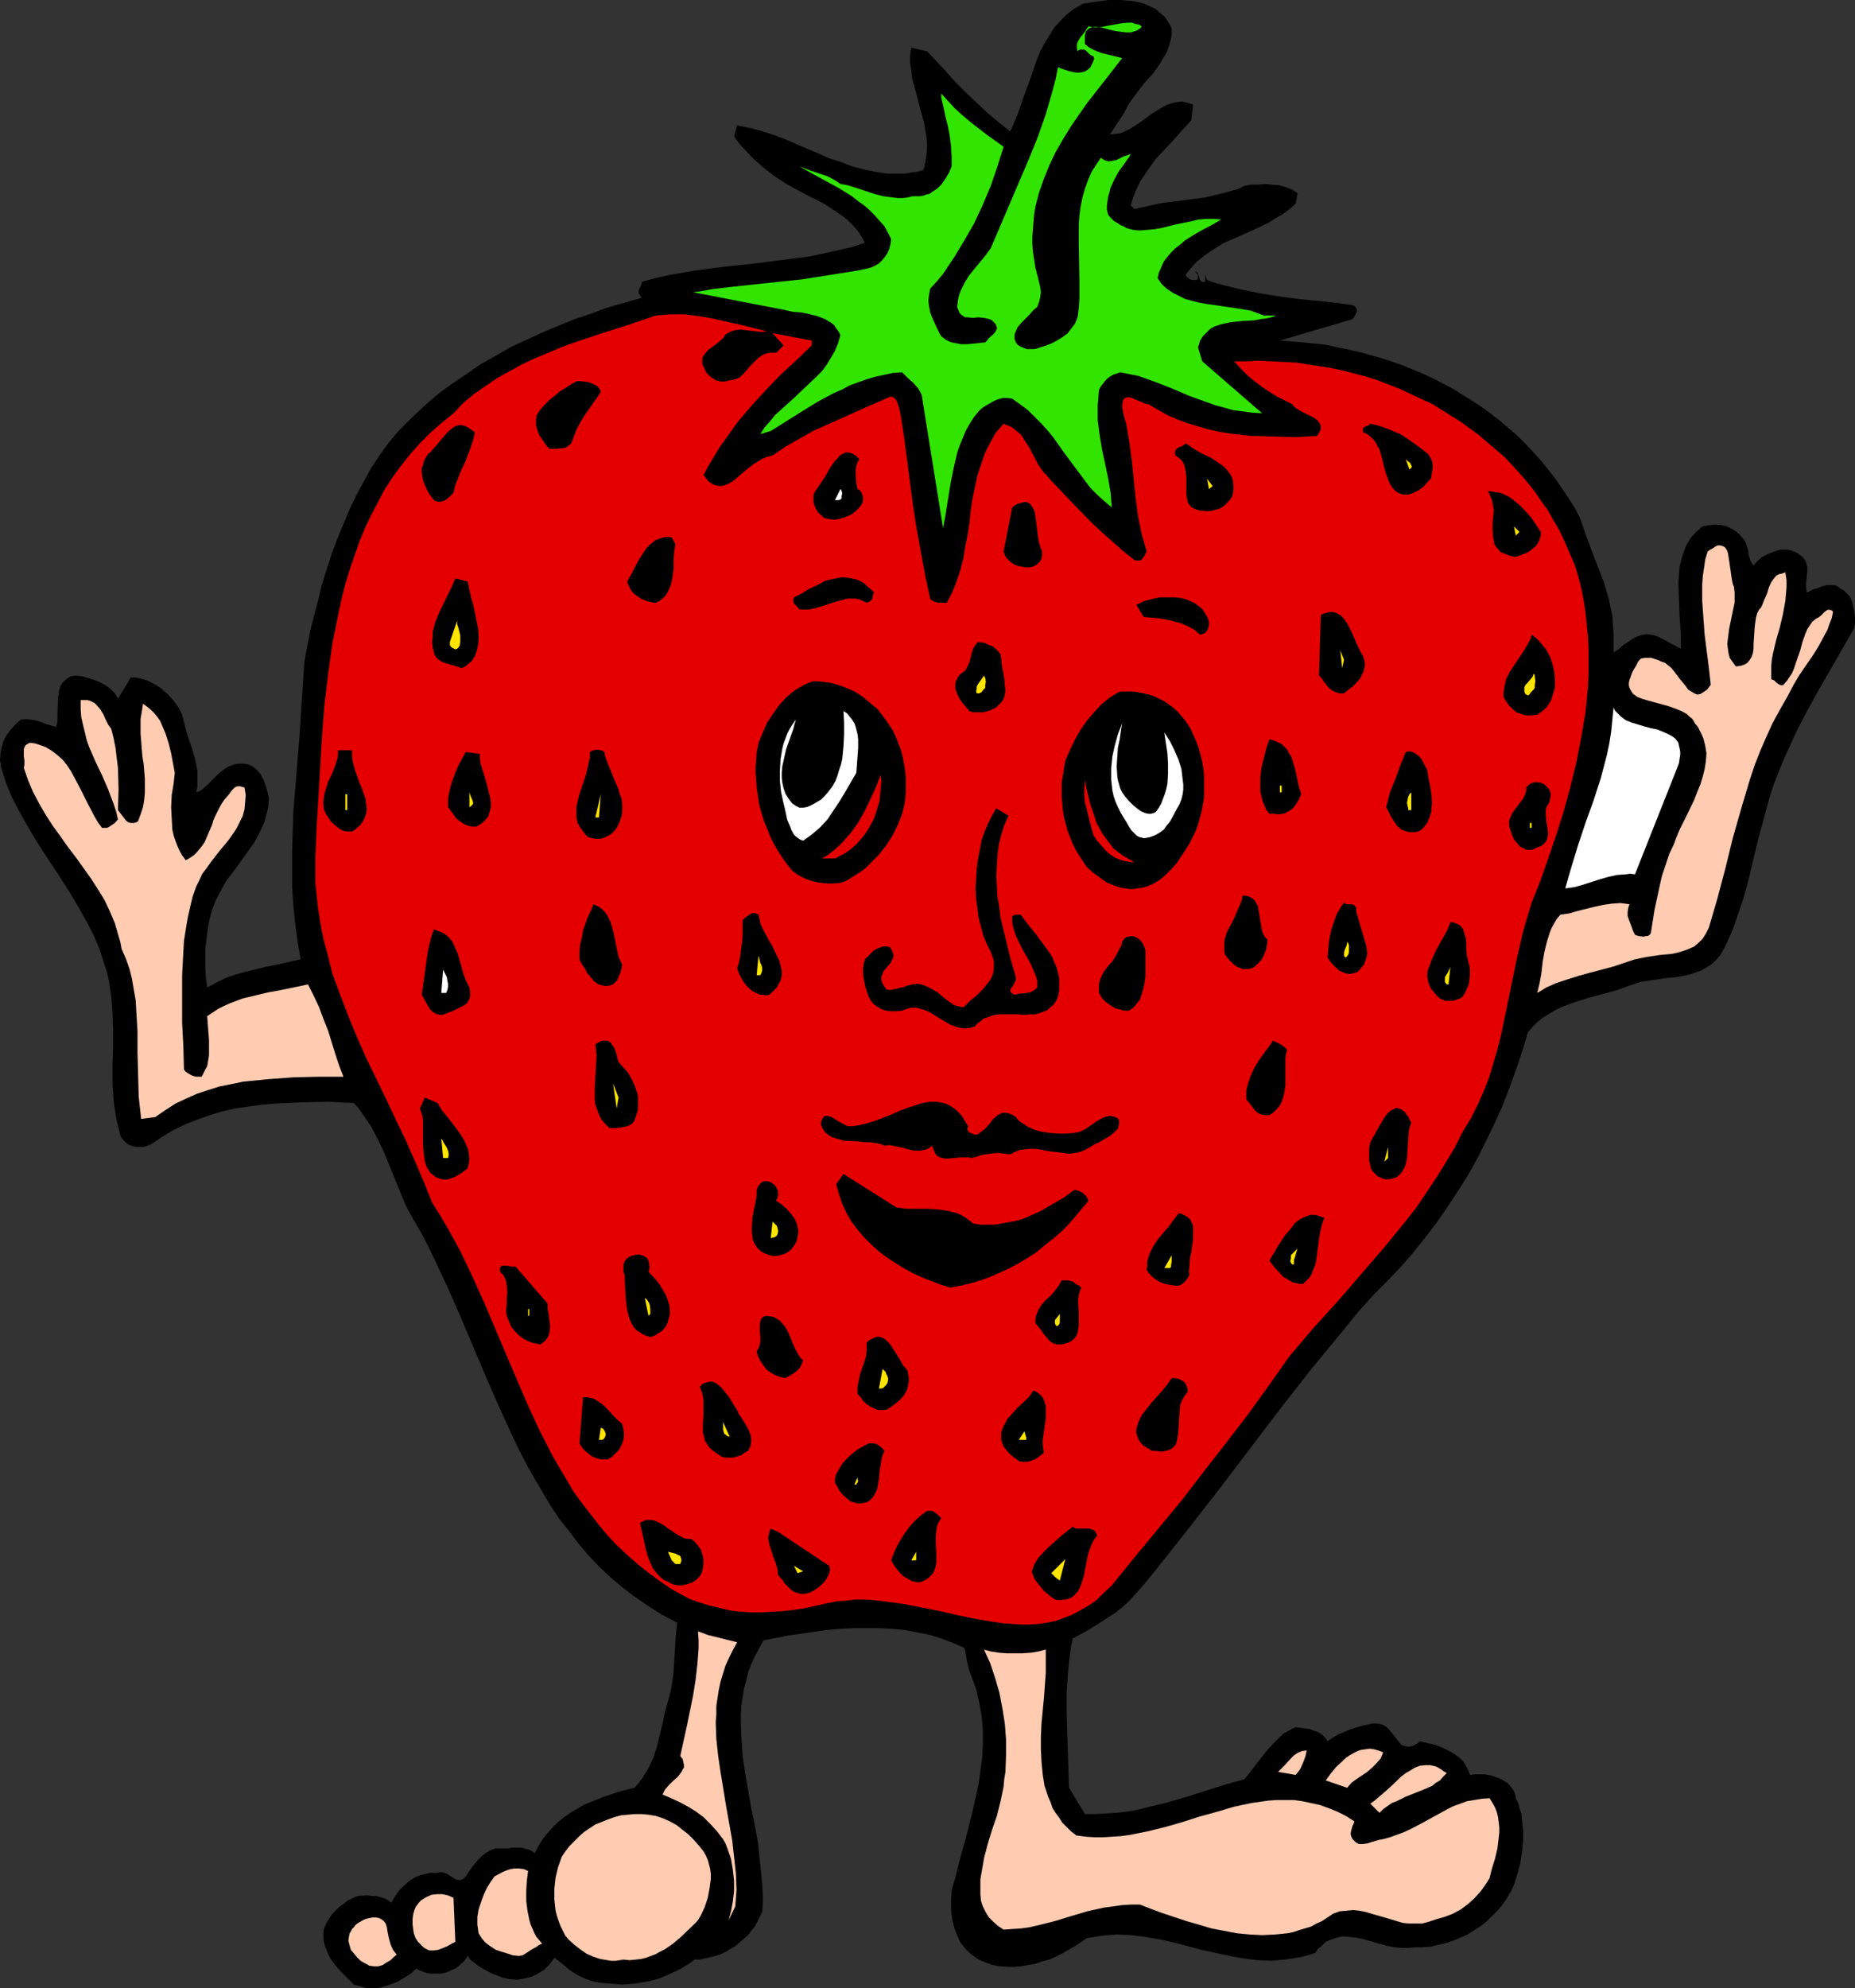
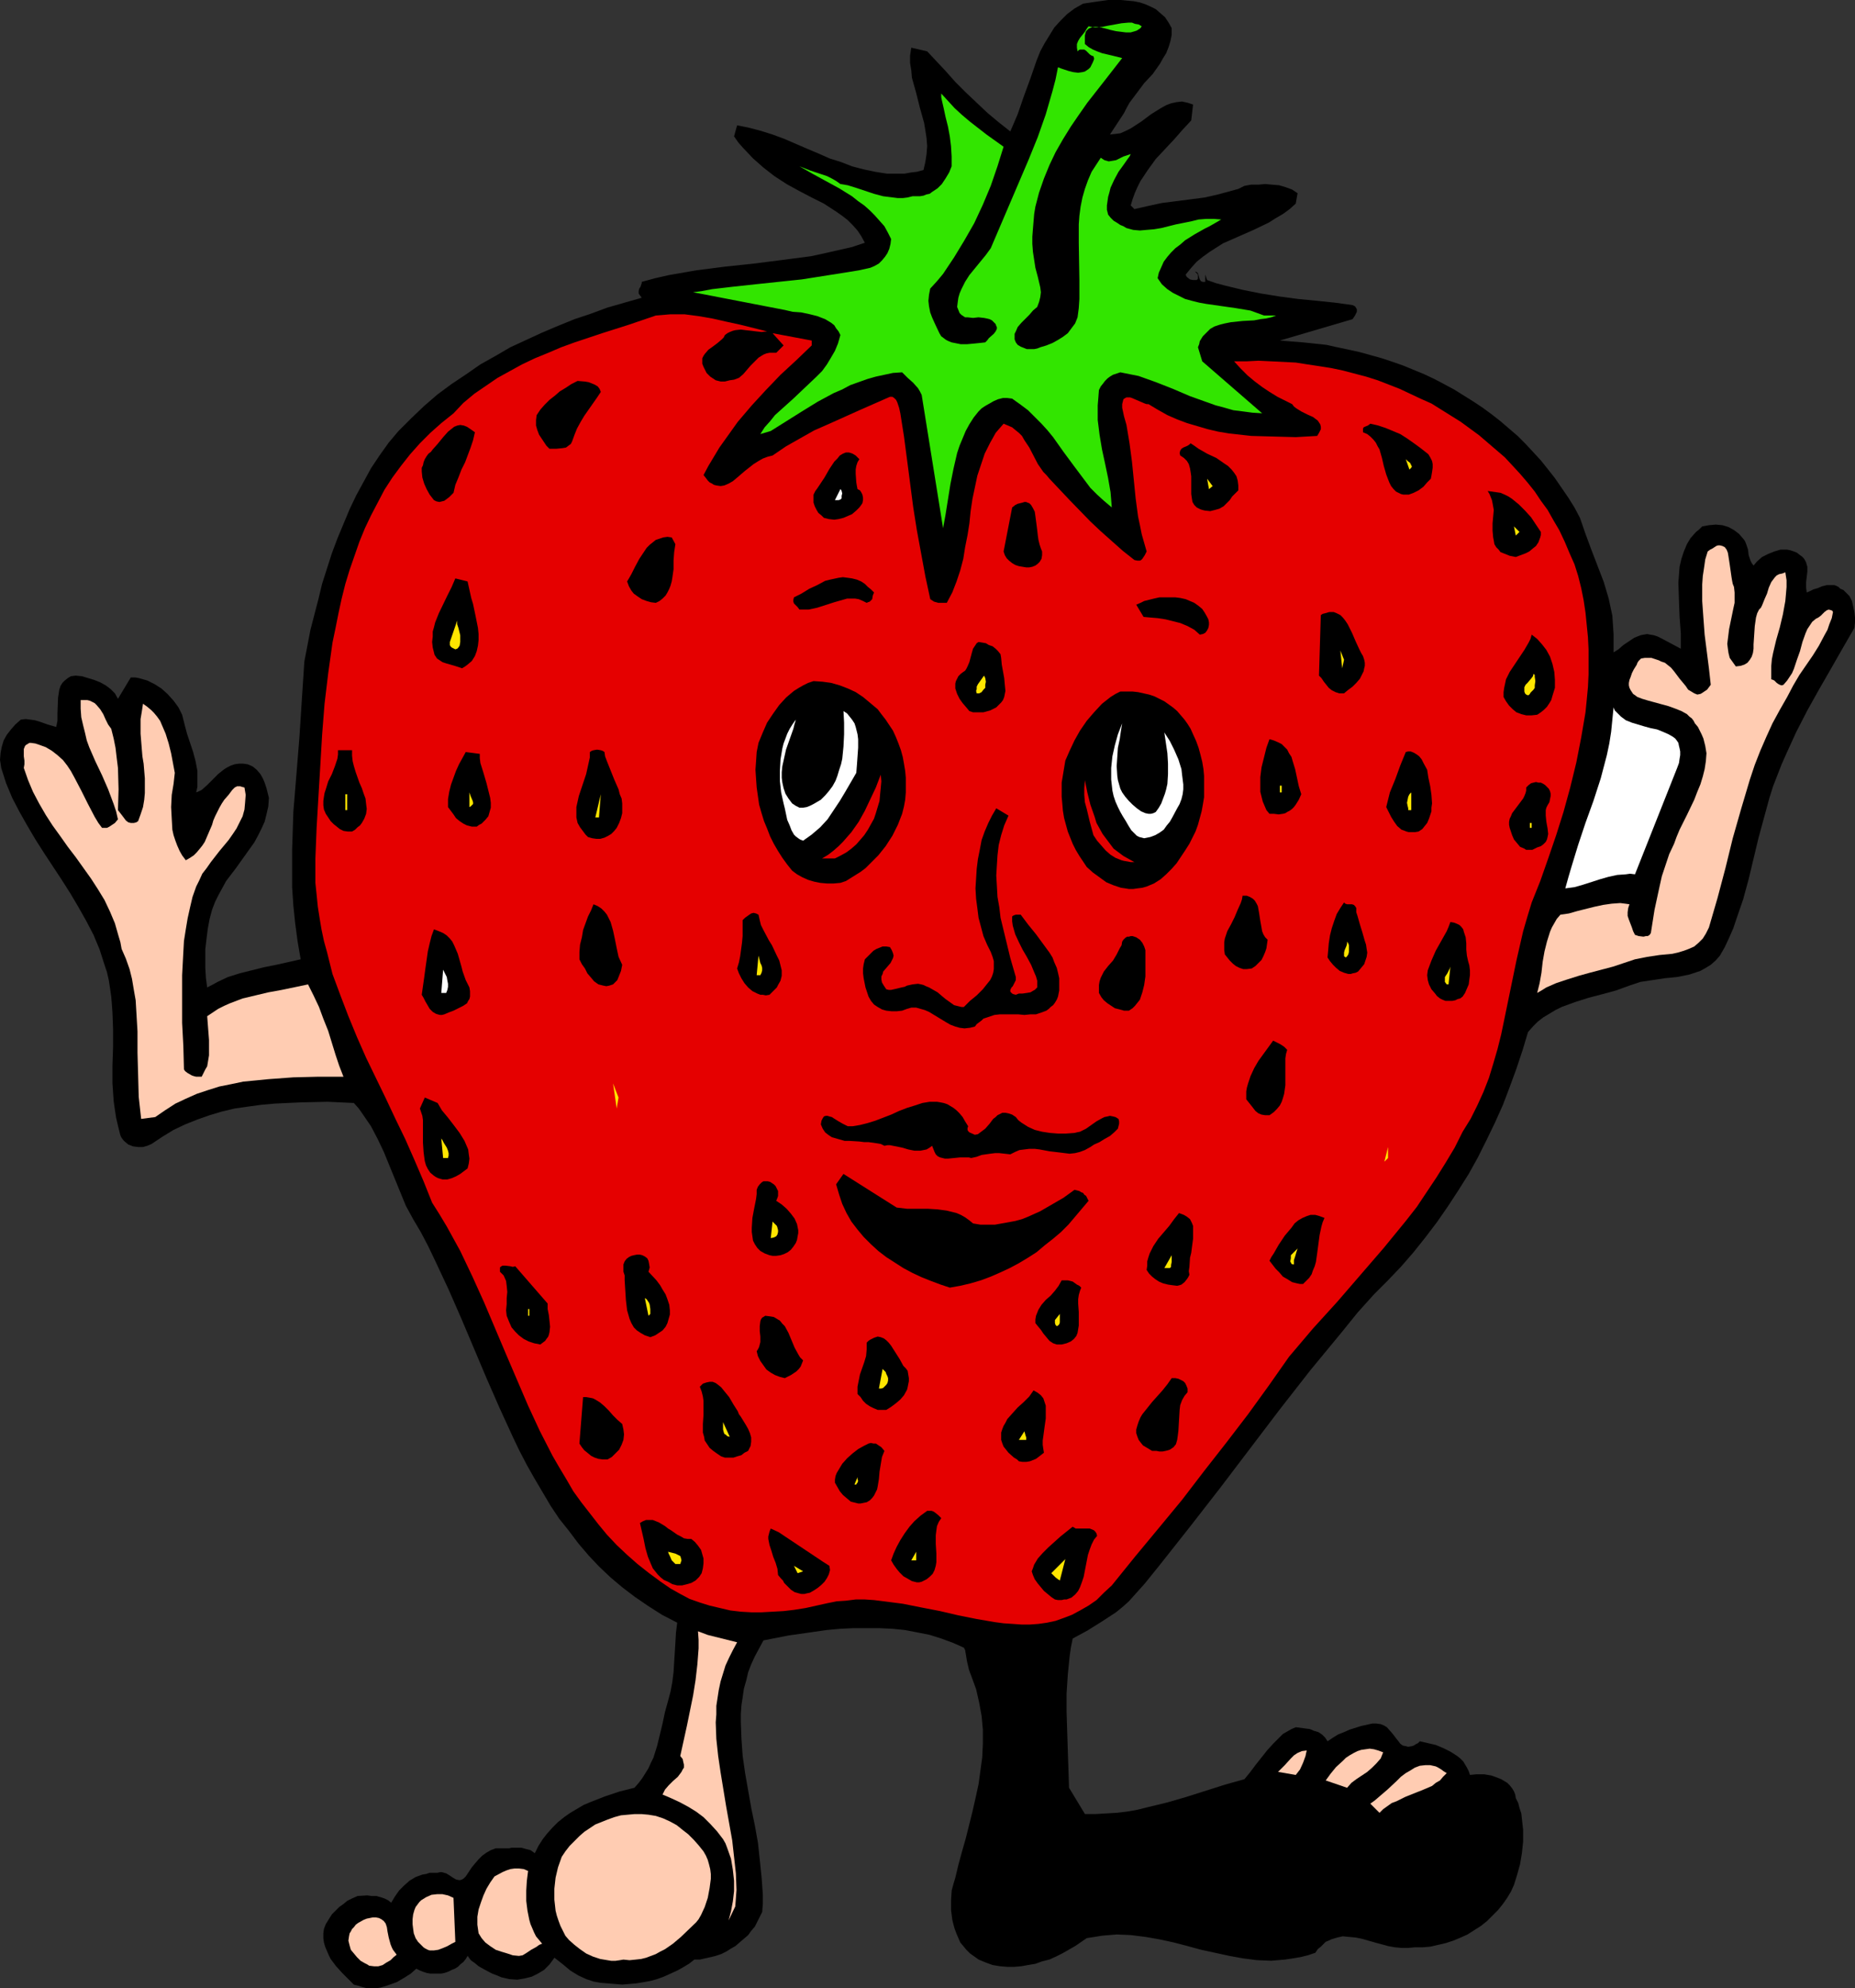
<svg xmlns="http://www.w3.org/2000/svg" xmlns:ns1="http://sodipodi.sourceforge.net/DTD/sodipodi-0.dtd" xmlns:ns2="http://www.inkscape.org/namespaces/inkscape" version="1.0" width="129.766mm" height="139.029mm" id="svg113" ns1:docname="Strawberry Guy.wmf">
  <rect width="100%" height="100%" fill="#333333" stroke="none" />
  <ns1:namedview id="namedview113" pagecolor="#ffffff" bordercolor="#000000" borderopacity="0.25" ns2:showpageshadow="2" ns2:pageopacity="0.0" ns2:pagecheckerboard="0" ns2:deskcolor="#d1d1d1" ns2:document-units="mm" />
  <defs id="defs1">
    <pattern id="WMFhbasepattern" patternUnits="userSpaceOnUse" width="6" height="6" x="0" y="0" />
  </defs>
  <path style="fill:#000000;fill-opacity:1;fill-rule:evenodd;stroke:none" d="m 309.787,7.433 v 1.777 l -0.323,1.616 -0.485,1.616 -0.646,1.616 -0.808,1.293 -0.808,1.454 -1.939,2.747 -2.262,2.424 -1.939,2.585 -0.97,1.293 -0.97,1.293 -0.808,1.454 -0.646,1.293 -3.717,5.655 1.454,-0.162 1.293,-0.162 1.454,-0.646 1.293,-0.646 2.747,-1.777 1.293,-0.969 1.293,-0.969 2.586,-1.616 1.454,-0.808 1.293,-0.485 1.454,-0.323 1.454,-0.162 1.454,0.323 1.454,0.485 -0.485,4.201 -2.262,2.424 -2.262,2.585 -2.424,2.585 -2.424,2.585 -2.101,2.908 -0.97,1.454 -0.97,1.454 -0.808,1.616 -0.646,1.454 -0.646,1.777 -0.485,1.616 0.97,0.969 3.555,-0.808 3.717,-0.808 7.595,-0.969 3.717,-0.485 3.555,-0.808 3.555,-0.969 1.778,-0.485 1.616,-0.808 1.778,-0.323 h 1.939 l 1.778,-0.162 1.778,0.162 1.939,0.162 1.616,0.485 1.778,0.646 1.454,0.969 -0.485,2.747 -1.616,1.454 -1.778,1.293 -1.939,1.131 -1.778,1.131 -4.04,1.939 -4.04,1.777 -4.04,1.777 -1.778,1.131 -1.778,1.131 -1.778,1.293 -1.616,1.293 -1.454,1.616 -1.454,1.777 0.162,0.485 0.323,0.323 0.646,0.485 0.808,0.162 h 0.97 l 0.323,-0.323 v -0.323 -0.808 l -0.808,-0.808 0.485,0.162 0.323,0.323 0.162,0.485 0.162,0.646 0.162,0.485 0.323,0.485 0.485,0.162 h 0.323 0.323 v -1.939 l 0.485,1.454 2.262,0.808 2.424,0.646 4.686,1.131 4.848,0.969 5.01,0.808 4.848,0.646 5.01,0.485 4.686,0.485 4.686,0.646 0.646,0.323 0.323,0.485 0.162,0.323 v 0.646 l -0.485,0.969 -0.646,0.969 -19.23,5.655 6.141,0.485 6.141,0.646 2.909,0.646 3.07,0.646 2.909,0.646 2.909,0.808 2.909,0.808 2.909,0.969 2.747,0.969 2.747,1.131 2.747,1.131 2.747,1.293 2.747,1.454 2.424,1.293 2.586,1.616 2.586,1.616 2.424,1.616 2.424,1.777 2.262,1.777 2.262,1.939 2.262,1.939 2.101,2.101 2.101,2.262 1.939,2.101 1.939,2.424 1.778,2.262 1.778,2.585 1.778,2.585 1.616,2.585 1.454,2.747 1.454,4.201 1.616,4.363 1.616,4.201 1.616,4.201 1.293,4.363 0.485,2.262 0.485,2.262 0.162,2.424 0.162,2.424 v 2.424 2.424 l 1.293,-0.808 1.293,-1.131 1.454,-0.969 1.454,-0.969 1.616,-0.646 0.808,-0.162 0.97,-0.162 0.808,0.162 0.97,0.162 0.97,0.323 0.97,0.485 5.171,2.747 v -1.939 -2.101 l -0.323,-4.363 -0.162,-4.363 -0.162,-4.686 0.162,-2.101 0.162,-2.101 0.485,-2.101 0.646,-1.939 0.808,-1.939 0.97,-1.616 1.454,-1.616 0.808,-0.646 0.808,-0.808 1.778,-0.323 1.778,-0.162 1.778,0.162 1.616,0.485 1.454,0.808 1.293,0.969 1.131,1.293 0.485,0.646 0.323,0.808 0.485,1.454 0.162,1.454 0.485,1.454 0.323,0.646 0.485,0.646 0.97,-1.131 1.293,-1.131 1.616,-0.808 1.616,-0.646 1.616,-0.485 h 0.97 0.808 l 0.808,0.162 0.97,0.323 0.808,0.323 0.808,0.646 0.485,0.323 0.485,0.485 0.323,0.485 0.323,0.646 0.323,1.131 v 1.293 l -0.162,1.454 -0.162,1.293 v 1.454 l 0.162,1.293 0.808,-0.323 0.97,-0.485 1.131,-0.323 1.131,-0.485 1.293,-0.323 h 1.293 0.646 l 0.485,0.162 0.646,0.323 0.485,0.485 0.808,0.323 0.646,0.646 0.485,0.485 0.485,0.485 0.646,1.293 0.323,1.454 0.323,1.454 0.162,1.454 v 1.293 l -0.162,1.454 -3.07,5.332 -3.232,5.655 -3.07,5.332 -3.07,5.494 -2.909,5.655 -2.586,5.655 -1.293,2.908 -1.131,2.908 -1.131,2.908 -0.97,3.07 -1.454,5.332 -1.454,5.332 -2.586,10.826 -1.454,5.332 -1.778,5.171 -0.808,2.424 -1.131,2.585 -1.131,2.424 -1.293,2.262 -1.131,1.293 -1.293,1.131 -1.293,0.808 -1.454,0.808 -1.454,0.485 -1.454,0.485 -3.232,0.646 -3.232,0.323 -3.232,0.485 -3.232,0.485 -1.454,0.485 -1.454,0.485 -3.555,1.293 -3.555,0.969 -3.717,0.969 -3.555,1.131 -3.555,1.293 -1.616,0.808 -1.616,0.969 -1.616,0.969 -1.454,1.131 -1.293,1.293 -1.293,1.454 -1.454,4.847 -1.616,4.847 -1.778,4.847 -1.778,4.686 -2.101,4.686 -2.262,4.686 -2.262,4.524 -2.424,4.363 -2.747,4.363 -2.747,4.201 -2.909,4.201 -3.07,4.04 -3.232,4.04 -3.232,3.716 -3.555,3.716 -3.555,3.555 -4.363,4.847 -4.04,5.009 -8.403,10.18 -8.08,10.341 -15.837,20.844 -7.918,10.18 -7.918,10.018 -4.04,5.009 -4.202,4.686 -1.616,1.454 -1.778,1.454 -3.717,2.424 -3.878,2.424 -3.878,2.101 -0.485,2.424 -0.323,2.262 -0.485,4.847 -0.323,5.009 v 4.847 l 0.323,10.18 0.162,4.847 0.162,5.009 4.202,6.948 h 2.909 l 2.747,-0.162 2.747,-0.162 2.747,-0.323 2.747,-0.485 2.586,-0.646 5.333,-1.293 5.01,-1.454 10.181,-3.232 5.171,-1.454 1.454,-1.777 1.454,-1.939 3.07,-3.878 1.616,-1.777 1.778,-1.777 0.808,-0.808 1.131,-0.646 1.131,-0.646 1.131,-0.485 2.424,0.323 1.293,0.162 1.131,0.485 1.131,0.323 0.97,0.646 0.808,0.808 0.646,0.969 1.454,-0.969 1.293,-0.808 1.616,-0.646 1.454,-0.646 3.07,-0.969 2.909,-0.646 h 1.131 l 1.131,0.162 0.808,0.323 0.808,0.485 1.293,1.454 0.646,0.808 0.485,0.646 0.646,0.808 0.485,0.646 0.646,0.485 0.808,0.162 0.646,0.162 0.97,-0.162 0.485,-0.162 0.485,-0.323 0.646,-0.323 0.485,-0.485 2.101,0.485 2.101,0.485 1.939,0.808 1.939,0.969 1.778,1.131 0.808,0.646 0.808,0.808 0.485,0.808 0.485,0.808 0.485,0.969 0.323,0.969 1.778,-0.162 h 1.939 l 1.939,0.323 1.778,0.646 0.808,0.323 0.808,0.485 0.808,0.485 0.646,0.646 0.646,0.808 0.485,0.808 0.323,0.808 0.162,0.969 0.646,1.293 0.323,1.293 0.485,1.454 0.162,1.454 0.323,2.908 v 3.07 l -0.323,3.07 -0.485,2.908 -0.808,2.908 -0.808,2.585 -0.808,1.777 -0.97,1.616 -1.131,1.616 -1.293,1.616 -1.454,1.454 -1.454,1.454 -1.616,1.293 -1.778,1.131 -1.778,1.131 -1.778,0.808 -1.939,0.808 -1.939,0.646 -2.101,0.485 -2.101,0.485 -1.939,0.162 h -2.101 l -1.778,0.162 h -1.778 l -1.778,-0.162 -1.778,-0.323 -3.555,-0.969 -3.394,-0.969 -1.616,-0.323 -1.778,-0.162 -1.616,-0.162 -1.454,0.323 -1.616,0.485 -0.646,0.323 -0.808,0.323 -0.646,0.646 -0.646,0.646 -0.808,0.646 -0.646,0.969 -1.939,0.646 -1.939,0.485 -1.939,0.323 -2.101,0.323 -1.939,0.162 -1.778,0.162 -3.878,-0.162 -3.717,-0.485 -3.555,-0.646 -3.717,-0.808 -3.717,-0.808 -3.555,-0.969 -3.717,-0.969 -3.717,-0.808 -3.717,-0.646 -3.878,-0.485 -3.717,-0.162 -1.939,0.162 -1.939,0.162 -1.939,0.323 -2.101,0.323 -3.07,2.101 -3.394,1.939 -1.616,0.808 -1.778,0.808 -1.939,0.485 -1.778,0.646 -1.939,0.323 -1.778,0.323 -1.939,0.162 h -1.778 l -1.939,-0.162 -1.939,-0.323 -1.778,-0.646 -1.939,-0.808 -1.131,-0.808 -1.131,-0.808 -0.97,-0.969 -0.808,-0.969 -0.808,-0.969 -0.485,-1.131 -0.485,-1.131 -0.485,-1.293 -0.323,-1.131 -0.323,-1.293 -0.323,-2.585 v -2.585 l 0.162,-2.585 0.485,-1.777 0.485,-1.616 0.808,-3.393 0.97,-3.555 0.97,-3.393 1.778,-7.11 0.808,-3.555 0.808,-3.716 0.485,-3.555 0.485,-3.555 0.162,-3.555 v -3.716 l -0.323,-3.555 -0.646,-3.555 -0.808,-3.555 -0.646,-1.777 -0.646,-1.777 -0.323,-0.808 -0.323,-0.969 -0.485,-2.101 -0.323,-1.939 -0.162,-0.969 -0.323,-0.646 -2.909,-1.293 -3.07,-1.131 -3.07,-0.969 -3.232,-0.646 -3.394,-0.646 -3.232,-0.323 -3.394,-0.162 h -3.555 -3.394 l -3.394,0.162 -3.555,0.323 -3.394,0.485 -6.787,0.969 -6.626,1.293 -1.131,2.101 -1.131,2.101 -0.97,2.101 -0.808,2.101 -0.485,2.101 -0.646,2.262 -0.323,2.262 -0.323,2.101 -0.162,2.262 v 2.262 l 0.162,4.363 0.323,4.524 0.646,4.524 1.616,9.21 0.97,4.686 0.808,4.524 0.485,4.524 0.485,4.686 0.323,4.524 v 2.262 l -0.162,2.262 -0.646,1.293 -0.646,1.293 -0.646,1.293 -0.97,1.131 -0.808,1.131 -1.131,0.969 -1.131,0.969 -1.131,0.969 -1.131,0.646 -1.293,0.808 -1.293,0.646 -1.454,0.485 -1.293,0.323 -1.454,0.323 -1.454,0.323 h -1.454 l -1.454,1.131 -1.616,0.969 -1.454,0.808 -1.778,0.808 -1.778,0.808 -1.778,0.646 -1.778,0.485 -1.778,0.323 -1.939,0.323 -1.939,0.162 -1.778,0.162 -1.939,-0.162 -1.939,-0.162 -1.939,-0.162 -1.778,-0.323 -1.939,-0.646 -2.101,-0.969 -2.101,-1.293 -1.939,-1.616 -2.262,-1.777 -1.293,1.777 -1.454,1.454 -1.616,0.969 -1.616,0.808 -1.939,0.485 -1.939,0.323 -2.101,-0.162 -2.101,-0.485 -1.131,-0.485 -1.293,-0.485 -2.424,-1.293 -1.131,-0.646 -0.97,-0.808 -1.131,-0.808 -0.808,-1.131 -0.485,0.808 -0.646,0.808 -0.808,0.646 -0.646,0.646 -0.808,0.485 -0.808,0.323 -0.97,0.485 -0.97,0.323 -0.808,0.162 h -0.97 -0.97 -0.97 l -0.97,-0.162 -0.97,-0.323 -0.808,-0.323 -0.97,-0.485 -1.454,1.293 -1.778,1.131 -1.939,1.131 -2.262,0.808 -0.97,0.323 -1.131,0.323 -1.131,0.162 H 98.253 97.121 l -1.293,-0.323 -0.97,-0.323 -1.293,-0.323 -1.454,-1.454 -1.616,-1.616 -1.616,-1.777 -1.454,-1.939 -0.485,-0.969 -0.485,-1.131 -0.485,-1.131 -0.323,-1.131 -0.162,-1.131 v -1.293 l 0.162,-1.131 0.485,-1.293 0.808,-1.293 0.808,-1.293 0.97,-0.969 0.97,-0.969 1.131,-0.808 0.97,-0.808 1.293,-0.646 1.454,-0.646 2.586,-0.162 1.131,0.162 h 1.293 l 1.131,0.323 0.97,0.323 0.97,0.485 0.808,0.646 0.97,-1.616 1.131,-1.616 1.293,-1.293 1.454,-1.293 1.616,-0.969 1.778,-0.646 0.97,-0.162 0.97,-0.323 h 0.97 1.131 l 0.646,-0.162 h 0.485 l 1.131,0.323 0.808,0.485 0.97,0.646 0.808,0.485 0.808,0.162 h 0.323 l 0.485,-0.162 0.485,-0.323 0.485,-0.485 1.616,-2.424 0.808,-0.969 0.97,-1.131 0.97,-0.969 1.131,-0.808 1.131,-0.646 1.293,-0.485 h 1.616 1.293 0.646 l 0.646,-0.162 h 1.293 1.293 l 1.131,0.323 1.293,0.323 1.131,0.808 0.97,-1.939 1.131,-1.777 1.131,-1.454 1.454,-1.616 1.454,-1.454 1.616,-1.293 1.616,-1.131 3.555,-2.101 1.939,-0.808 3.717,-1.454 3.878,-1.293 3.878,-0.969 1.131,-1.293 0.97,-1.293 0.808,-1.293 0.808,-1.293 0.646,-1.454 0.646,-1.293 0.97,-3.07 1.454,-5.979 0.646,-3.07 0.808,-2.908 0.646,-2.424 0.485,-2.585 0.323,-2.585 0.162,-2.585 0.323,-5.171 0.162,-2.747 0.323,-2.585 -4.04,-2.101 -3.555,-2.262 -3.555,-2.424 -3.394,-2.585 -3.07,-2.585 -3.07,-2.908 -2.747,-2.908 -2.747,-3.232 -2.424,-3.232 -2.586,-3.232 -2.262,-3.393 -2.101,-3.555 -2.101,-3.555 -2.101,-3.716 -1.939,-3.716 -1.778,-3.716 -3.555,-7.756 -3.394,-7.756 -6.626,-15.673 -3.394,-7.756 -3.555,-7.594 -1.778,-3.716 -1.939,-3.716 -2.101,-3.555 -1.939,-3.555 -2.909,-7.11 -1.454,-3.555 -1.454,-3.555 -1.616,-3.393 -1.778,-3.393 -2.101,-3.07 -1.131,-1.616 -1.293,-1.454 -6.949,-0.323 -7.11,0.162 -3.555,0.162 -3.394,0.162 -3.555,0.323 -3.555,0.485 -3.394,0.485 -3.394,0.808 -3.232,0.969 -3.232,1.131 -3.232,1.293 -3.07,1.454 -2.909,1.777 -2.909,1.939 -1.131,0.485 -1.131,0.323 h -1.293 l -1.293,-0.162 -1.293,-0.485 -0.97,-0.808 -0.323,-0.323 -0.485,-0.646 -0.323,-0.646 -0.162,-0.646 -0.485,-1.939 -0.485,-2.101 -0.323,-2.101 -0.323,-2.262 -0.323,-4.686 v -4.847 l 0.162,-4.686 v -4.847 l -0.162,-4.363 -0.162,-2.262 -0.162,-1.939 -0.323,-2.262 -0.323,-2.101 -0.485,-2.101 -0.646,-1.939 -1.293,-4.04 -1.616,-3.878 -1.939,-3.716 -2.101,-3.716 -2.101,-3.555 -2.262,-3.555 -4.686,-7.11 L 9.373,221.851 7.272,218.296 5.171,214.58 3.232,210.864 1.616,206.986 0.323,202.946 0.162,201.815 0,200.845 l 0.162,-1.939 0.323,-1.616 0.485,-1.616 0.808,-1.454 1.131,-1.454 1.131,-1.293 1.454,-1.293 1.293,-0.162 1.293,0.162 1.131,0.162 1.131,0.323 2.262,0.808 2.262,0.646 0.162,-0.808 0.162,-0.808 v -1.939 l 0.162,-4.201 0.323,-2.101 0.323,-0.969 0.485,-0.808 0.646,-0.646 0.808,-0.646 0.808,-0.485 1.293,-0.162 1.616,0.162 1.616,0.485 1.616,0.485 1.616,0.646 1.454,0.808 1.293,0.969 1.131,1.131 0.808,1.454 3.394,-5.655 h 1.131 l 0.97,0.162 1.131,0.323 1.131,0.323 1.939,0.969 1.778,1.131 1.616,1.454 1.616,1.777 1.293,1.777 0.97,1.939 0.646,2.585 0.646,2.424 0.808,2.424 0.808,2.424 0.646,2.424 0.485,2.585 v 1.454 1.293 1.454 l -0.323,1.454 0.808,-0.323 0.646,-0.323 1.454,-1.293 1.454,-1.454 1.454,-1.454 1.616,-1.293 0.808,-0.485 0.97,-0.485 0.97,-0.323 1.131,-0.162 h 1.131 l 1.131,0.162 0.808,0.323 0.646,0.323 0.97,0.808 0.97,1.131 0.646,1.131 0.485,1.131 0.485,1.454 0.323,1.293 0.323,1.293 -0.162,2.262 -0.485,2.101 -0.485,1.939 -0.808,1.777 -0.97,1.939 -0.97,1.777 -2.424,3.393 -2.424,3.393 -2.586,3.393 -0.97,1.777 -0.97,1.777 -0.97,1.939 -0.808,2.101 -0.646,2.424 -0.485,2.585 -0.323,2.585 -0.323,2.747 v 2.585 2.585 l 0.162,2.585 0.323,2.424 1.293,-0.646 1.454,-0.808 2.747,-1.293 3.07,-0.969 3.232,-0.808 3.232,-0.808 3.232,-0.646 6.464,-1.454 -0.808,-4.686 -0.646,-4.847 -0.485,-4.686 -0.323,-4.847 v -5.009 -4.847 l 0.162,-5.009 0.162,-5.009 0.808,-9.856 0.808,-10.018 0.646,-10.018 0.646,-9.856 1.616,-8.402 2.101,-8.079 0.97,-4.04 1.293,-4.04 1.293,-4.04 1.454,-3.878 1.616,-3.878 1.616,-3.878 1.778,-3.716 1.939,-3.555 1.939,-3.555 2.262,-3.393 2.424,-3.393 2.586,-3.07 3.394,-3.393 3.394,-3.232 3.555,-3.07 3.717,-2.747 3.878,-2.585 3.717,-2.585 4.04,-2.262 3.878,-2.262 4.202,-1.939 4.202,-1.939 4.202,-1.777 4.363,-1.777 4.363,-1.454 4.363,-1.616 4.525,-1.293 4.525,-1.293 -0.485,-0.646 -0.323,-0.485 v -0.646 l 0.162,-0.646 0.323,-0.485 0.162,-0.485 0.162,-0.485 V 74.489 l 3.555,-0.969 3.555,-0.808 3.717,-0.646 3.717,-0.646 7.595,-0.969 7.595,-0.808 7.595,-0.969 7.434,-0.969 3.717,-0.808 3.555,-0.808 3.555,-0.808 3.394,-1.131 -0.97,-1.777 -0.97,-1.454 -1.293,-1.454 -1.293,-1.293 -1.454,-1.131 -1.616,-1.131 -3.232,-2.101 -3.232,-1.616 -3.394,-1.777 -3.232,-1.777 -3.232,-2.101 -2.909,-2.262 -2.747,-2.424 -2.747,-2.908 -1.131,-1.293 -1.131,-1.616 0.808,-2.908 3.232,0.646 3.07,0.808 3.07,0.969 3.07,1.131 5.979,2.585 3.07,1.293 2.909,1.293 3.07,0.969 2.909,1.131 3.07,0.808 3.07,0.646 3.07,0.485 h 3.232 1.454 l 1.778,-0.323 1.454,-0.162 1.778,-0.485 0.485,-2.101 0.323,-2.101 0.162,-2.101 -0.162,-2.101 -0.323,-2.101 -0.323,-1.939 -1.131,-4.04 -0.97,-3.878 -1.131,-4.04 -0.162,-1.939 -0.323,-1.939 v -1.939 l 0.323,-2.101 4.202,0.969 2.424,2.585 2.424,2.585 2.586,2.908 2.747,2.747 2.909,2.747 2.909,2.747 2.909,2.424 3.07,2.424 0.97,-2.262 0.97,-2.262 1.616,-4.686 1.778,-4.847 1.616,-4.686 0.97,-2.424 1.131,-2.101 1.293,-2.101 1.293,-2.101 1.616,-1.777 1.778,-1.777 1.939,-1.454 2.262,-1.293 3.232,-0.485 L 292.98,0 h 3.394 l 1.616,0.162 1.778,0.162 1.616,0.323 1.454,0.485 1.454,0.646 1.293,0.646 1.293,1.131 1.131,0.969 0.97,1.454 z" id="path1" />
  <path style="fill:#32e500;fill-opacity:1;fill-rule:evenodd;stroke:none" d="m 301.868,6.948 -0.323,0.485 -0.485,0.323 -0.485,0.323 -0.485,0.162 -1.131,0.323 h -1.293 l -1.293,-0.162 -1.293,-0.162 -1.454,-0.323 -1.131,-0.323 -1.293,-0.323 -1.131,-0.162 h -1.131 l -0.808,0.323 -0.323,0.162 -0.323,0.323 -0.323,0.323 -0.162,0.485 -0.162,0.646 v 0.646 0.646 0.969 l 0.97,0.808 1.131,0.646 1.131,0.485 1.293,0.485 2.747,0.646 1.293,0.323 1.293,0.323 -2.262,2.908 -2.262,2.908 -4.686,5.979 -2.262,3.232 -2.101,3.07 -2.101,3.393 -1.939,3.393 -1.616,3.393 -1.454,3.555 -1.293,3.716 -0.97,3.716 -0.323,1.939 -0.162,1.939 -0.162,1.939 -0.162,2.101 v 1.939 l 0.162,2.101 0.323,2.101 0.323,2.101 0.646,2.424 0.646,2.747 0.162,1.293 -0.162,1.293 -0.323,1.293 -0.485,1.293 -1.131,0.969 -0.97,1.131 -2.101,2.101 -0.97,1.131 -0.485,1.131 -0.323,0.646 v 0.646 0.808 l 0.323,0.808 0.485,0.646 0.808,0.485 0.808,0.323 0.808,0.323 h 0.97 0.97 l 0.808,-0.162 0.808,-0.323 1.616,-0.485 1.616,-0.646 1.454,-0.808 1.293,-0.808 1.293,-0.969 0.97,-1.293 0.97,-1.293 0.646,-1.616 0.323,-2.424 0.162,-2.424 v -5.009 l -0.162,-9.856 v -4.847 l 0.162,-2.262 0.323,-2.424 0.485,-2.424 0.646,-2.262 0.808,-2.262 0.97,-2.262 2.424,-3.716 v 0 l 0.485,0.323 0.485,0.323 1.131,0.323 0.97,-0.162 0.97,-0.162 1.939,-0.969 0.97,-0.323 0.97,-0.323 -0.323,0.646 -0.485,0.646 -1.131,1.616 -1.293,1.777 -1.131,2.101 -0.97,2.101 -0.323,1.293 -0.323,1.131 -0.162,1.131 -0.162,1.131 v 1.131 l 0.323,1.293 0.646,0.808 0.808,0.808 0.808,0.485 0.97,0.646 0.808,0.323 0.808,0.485 1.778,0.485 1.778,0.162 1.778,-0.162 1.939,-0.162 1.939,-0.323 1.939,-0.485 1.939,-0.485 4.04,-0.808 1.939,-0.485 2.101,-0.162 h 1.939 l 1.939,0.162 -0.808,0.485 -1.131,0.646 -1.131,0.646 -1.293,0.646 -2.586,1.454 -2.586,1.616 -1.293,1.131 -1.293,0.969 -1.131,1.131 -0.97,1.131 -0.97,1.293 -0.646,1.454 -0.646,1.454 -0.323,1.454 1.131,1.616 1.454,1.293 1.454,0.969 1.616,0.808 1.616,0.808 1.778,0.485 1.939,0.485 1.778,0.323 7.918,1.131 1.939,0.323 1.939,0.323 1.778,0.646 1.778,0.646 h 3.232 l -1.293,0.485 -1.454,0.323 -1.454,0.162 -1.616,0.323 -3.07,0.162 -3.07,0.323 -1.616,0.323 -1.293,0.323 -1.454,0.485 -1.131,0.646 -0.97,0.969 -0.97,0.969 -0.808,1.293 -0.162,0.808 -0.323,0.808 1.131,3.716 15.837,13.734 -2.586,-0.162 -2.424,-0.323 -2.586,-0.323 -2.262,-0.646 -2.424,-0.646 -2.262,-0.808 -4.525,-1.616 -4.525,-1.939 -4.525,-1.777 -2.262,-0.808 -2.262,-0.808 -2.424,-0.485 -2.424,-0.485 -0.97,0.323 -0.97,0.323 -0.808,0.485 -0.646,0.485 -0.646,0.646 -0.485,0.646 -0.646,0.808 -0.485,0.969 -0.162,2.101 -0.162,1.939 v 1.939 1.939 l 0.485,3.878 0.646,3.878 0.808,3.716 0.808,3.878 0.646,3.716 0.162,1.939 0.162,2.101 -2.101,-1.777 -1.778,-1.616 -1.778,-1.777 -1.454,-1.939 -2.909,-3.878 -2.747,-3.716 -2.747,-3.878 -1.454,-1.777 -1.616,-1.777 -1.778,-1.777 -1.778,-1.777 -1.939,-1.454 -2.262,-1.616 -1.293,-0.162 h -1.131 l -1.293,0.323 -1.131,0.485 -1.131,0.646 -1.131,0.646 -0.97,0.646 -0.808,0.808 -1.293,1.616 -1.131,1.777 -0.97,1.777 -0.808,1.939 -0.808,1.939 -0.646,1.939 -0.97,4.201 -0.808,4.04 -0.646,4.04 -0.646,4.04 -0.323,1.777 -0.323,1.777 -5.656,-35.225 -0.485,-0.969 -0.485,-0.808 -1.293,-1.454 -1.454,-1.293 -1.454,-1.454 -2.424,0.162 -2.262,0.485 -2.262,0.485 -2.262,0.646 -2.262,0.808 -2.262,0.808 -2.101,1.131 -2.262,0.969 -4.202,2.262 -4.202,2.585 -8.242,5.171 -2.747,0.808 1.131,-1.777 1.454,-1.616 1.293,-1.616 1.616,-1.454 3.232,-2.908 3.07,-2.908 3.07,-2.908 1.454,-1.454 1.293,-1.777 0.97,-1.616 1.131,-1.939 0.808,-1.939 0.646,-2.262 -0.485,-0.969 -0.646,-0.808 -0.485,-0.808 -0.808,-0.646 -0.808,-0.485 -0.808,-0.485 -2.101,-0.808 -1.939,-0.485 -2.262,-0.485 -2.262,-0.162 -2.101,-0.485 -24.24,-4.686 2.424,-0.323 2.586,-0.485 2.747,-0.323 2.747,-0.323 5.979,-0.646 6.141,-0.646 6.141,-0.646 6.141,-0.969 6.141,-0.969 2.909,-0.485 2.909,-0.646 1.131,-0.485 1.131,-0.646 0.808,-0.808 0.808,-0.969 0.646,-0.969 0.485,-1.131 0.323,-1.293 0.162,-1.293 -0.808,-1.616 -0.97,-1.777 -1.293,-1.454 -1.293,-1.454 -1.293,-1.293 -1.454,-1.293 -1.616,-1.131 -1.616,-1.293 -3.394,-2.101 -7.11,-3.878 -3.394,-1.939 2.909,1.131 2.909,0.969 1.454,0.485 1.293,0.646 1.131,0.646 1.131,0.808 0.97,0.162 0.97,0.162 2.101,0.646 2.424,0.808 2.424,0.808 2.424,0.646 2.586,0.323 1.293,0.162 h 1.293 l 1.293,-0.162 1.293,-0.323 h 1.131 0.808 l 0.97,-0.162 0.808,-0.323 0.808,-0.162 0.646,-0.485 1.454,-0.969 1.131,-1.131 0.97,-1.454 0.97,-1.616 0.646,-1.616 v -2.585 l -0.162,-2.747 -0.323,-2.585 -0.485,-2.585 -0.646,-2.585 -0.485,-2.262 -0.485,-2.101 -0.162,-0.808 v -0.969 l 1.778,1.939 1.778,1.939 1.939,1.777 2.101,1.777 4.363,3.393 4.525,3.232 -1.616,5.171 -1.778,5.171 -2.101,5.009 -2.262,4.847 -2.586,4.524 -2.747,4.524 -2.909,4.363 -1.616,1.939 -1.778,1.939 -0.323,1.616 -0.162,1.616 0.162,1.454 0.323,1.616 0.485,1.293 0.646,1.454 1.293,2.747 0.485,0.808 0.646,0.485 0.646,0.485 0.646,0.323 0.808,0.323 0.808,0.162 1.616,0.323 h 1.616 l 1.778,-0.162 1.616,-0.162 1.454,-0.162 0.485,-0.485 0.485,-0.646 1.293,-1.131 0.485,-0.646 0.323,-0.646 v -0.485 l -0.162,-0.323 -0.162,-0.485 -0.323,-0.323 -0.646,-0.646 -0.646,-0.323 -0.646,-0.162 -0.808,-0.162 -1.454,-0.162 -1.454,0.162 -1.454,-0.162 h -0.646 l -0.485,-0.323 -0.485,-0.323 -0.485,-0.485 -0.323,-0.808 -0.323,-0.808 0.162,-1.293 0.162,-1.131 0.323,-1.131 0.485,-1.131 0.97,-1.939 1.131,-1.777 2.909,-3.555 1.454,-1.777 1.293,-1.777 10.019,-23.429 2.424,-5.979 2.101,-5.979 1.778,-6.14 0.808,-3.07 0.646,-3.232 0.808,0.323 0.97,0.323 0.97,0.323 1.293,0.323 1.293,0.162 1.131,-0.162 0.646,-0.162 0.485,-0.323 0.485,-0.323 0.485,-0.485 0.323,-0.646 0.323,-0.646 0.323,-0.808 v -0.323 l -0.162,-0.485 -0.485,-0.162 -0.485,-0.323 -0.97,-0.969 -0.485,-0.323 h -0.646 -0.485 l -0.323,0.162 -0.323,0.323 -0.162,-0.969 v -0.969 l 0.323,-0.808 0.485,-0.808 1.293,-1.616 0.485,-0.808 0.485,-0.646 0.808,0.162 0.97,0.162 1.778,-0.162 1.616,-0.323 1.778,-0.323 1.778,-0.323 1.778,-0.162 h 0.97 l 0.808,0.323 0.97,0.162 z" id="path2" />
  <path style="fill:#e50000;fill-opacity:1;fill-rule:evenodd;stroke:none" d="m 202.808,87.577 -1.454,0.162 -1.454,-0.162 -1.293,-0.162 -1.454,-0.162 -1.293,-0.162 -1.454,0.162 -0.646,0.162 -0.808,0.323 -0.646,0.323 -0.646,0.485 -0.323,0.646 -0.485,0.485 -1.131,0.969 -1.293,0.969 -1.131,0.808 -0.97,1.131 -0.323,0.485 -0.323,0.646 v 0.646 0.808 l 0.323,0.808 0.485,0.969 0.323,0.646 0.485,0.485 0.485,0.485 0.485,0.323 0.97,0.646 1.293,0.323 h 1.131 l 1.293,-0.323 1.131,-0.162 1.293,-0.485 1.131,-0.969 0.97,-1.131 0.97,-1.131 1.131,-1.131 0.97,-0.969 1.293,-0.808 0.808,-0.323 0.808,-0.162 h 0.808 0.97 l 1.939,-1.939 -2.909,-3.232 10.342,1.939 v 1.293 l -4.04,3.878 -4.202,3.878 -3.878,4.04 -3.717,4.04 -3.717,4.363 -3.232,4.524 -1.616,2.262 -1.454,2.424 -1.454,2.424 -1.293,2.424 0.646,0.808 0.485,0.646 0.485,0.485 0.646,0.323 0.485,0.323 0.646,0.162 1.131,0.162 0.97,-0.162 1.131,-0.485 1.131,-0.646 0.97,-0.808 2.262,-1.939 2.262,-1.777 1.293,-0.808 1.131,-0.646 1.293,-0.485 1.293,-0.323 3.555,-2.424 3.717,-2.101 3.717,-2.101 4.04,-1.777 7.918,-3.555 4.04,-1.777 4.04,-1.777 h 0.646 l 0.485,0.323 0.485,0.485 0.323,0.646 0.485,1.454 0.323,1.454 0.97,6.14 0.808,6.14 1.616,12.442 0.97,6.14 1.131,6.14 1.131,6.14 1.293,5.979 0.485,0.323 0.485,0.323 1.131,0.323 h 0.97 1.293 l 1.454,-2.747 1.131,-2.908 0.97,-2.908 0.808,-3.07 0.485,-3.07 0.646,-3.232 0.485,-3.07 0.162,-1.616 0.162,-1.616 0.485,-3.232 0.646,-3.07 0.646,-3.07 0.97,-2.908 0.97,-2.908 1.454,-2.908 0.646,-1.131 0.808,-1.454 0.97,-1.131 1.131,-1.293 1.131,0.485 1.131,0.485 0.97,0.808 0.808,0.646 0.808,0.808 0.646,1.131 1.293,1.939 2.262,4.363 1.454,2.101 0.808,0.808 0.808,0.969 5.333,5.655 5.494,5.655 2.747,2.585 2.909,2.585 2.909,2.585 3.07,2.424 0.808,0.162 h 0.646 l 0.323,-0.162 0.323,-0.323 0.323,-0.485 0.323,-0.485 0.485,-0.969 -0.646,-2.262 -0.646,-2.262 -0.485,-2.424 -0.485,-2.262 -0.646,-4.847 -0.485,-4.847 -0.485,-4.847 -0.646,-4.847 -0.808,-4.847 -0.646,-2.262 -0.485,-2.262 v -0.969 l 0.162,-0.646 0.162,-0.646 0.485,-0.323 0.323,-0.162 h 0.485 0.485 l 0.485,0.162 1.131,0.485 1.131,0.485 1.131,0.485 0.485,0.162 h 0.485 l 2.424,1.454 2.586,1.454 2.586,1.131 2.586,0.969 2.747,0.808 2.747,0.808 2.747,0.646 2.909,0.485 2.909,0.323 2.909,0.323 5.818,0.162 5.979,0.162 5.656,-0.323 0.485,-0.808 0.485,-0.969 v -0.646 l -0.162,-0.646 -0.323,-0.485 -0.323,-0.485 -0.646,-0.485 -0.646,-0.485 -1.454,-0.646 -1.616,-0.808 -1.293,-0.808 -0.646,-0.485 -0.485,-0.646 -1.939,-0.969 -1.939,-0.969 -2.101,-1.293 -1.939,-1.293 -1.939,-1.454 -1.939,-1.616 -1.778,-1.777 -1.778,-1.939 h 3.232 l 3.232,-0.162 3.394,0.162 3.232,0.162 3.232,0.162 3.07,0.485 3.232,0.485 3.07,0.485 3.07,0.646 3.07,0.808 3.07,0.808 3.07,0.969 2.909,1.131 2.909,1.131 2.747,1.293 2.747,1.293 2.909,1.293 2.586,1.616 2.586,1.616 2.586,1.616 2.424,1.777 2.424,1.777 2.262,1.939 2.262,1.939 2.262,1.939 2.101,2.262 1.939,2.101 1.939,2.262 1.939,2.424 1.616,2.424 1.778,2.424 1.454,2.585 1.616,2.747 1.454,3.07 1.293,3.07 1.293,2.908 0.97,3.07 0.808,3.232 0.646,3.232 0.485,3.232 0.323,3.232 0.323,3.232 0.162,3.232 v 3.393 3.232 l -0.162,3.393 -0.323,3.393 -0.323,3.232 -1.131,6.625 -1.293,6.625 -1.616,6.625 -1.778,6.463 -1.939,6.14 -2.101,6.14 -2.101,5.979 -2.262,5.655 -1.131,3.716 -1.131,3.878 -1.778,7.756 -3.232,15.673 -0.808,3.878 -0.97,3.878 -1.131,3.878 -1.131,3.716 -1.454,3.716 -1.616,3.555 -1.778,3.555 -2.101,3.393 -2.101,4.201 -2.424,4.04 -2.424,3.878 -2.586,3.878 -2.586,3.878 -2.909,3.716 -2.909,3.555 -2.909,3.555 -6.141,7.11 -6.141,7.11 -3.232,3.555 -3.232,3.555 -6.302,7.433 -5.333,7.594 -5.494,7.594 -5.818,7.594 -5.818,7.433 -5.818,7.594 -6.141,7.433 -6.302,7.594 -6.141,7.594 -2.101,1.939 -1.939,1.939 -2.101,1.454 -2.262,1.293 -2.101,1.131 -2.101,0.808 -2.262,0.808 -2.262,0.485 -2.262,0.323 -2.262,0.162 h -2.262 l -2.262,-0.162 -2.424,-0.162 -2.424,-0.323 -4.686,-0.808 -4.848,-0.969 -4.848,-1.131 -5.01,-0.969 -4.848,-0.969 -5.01,-0.646 -2.586,-0.323 -2.424,-0.162 h -2.424 l -2.586,0.323 -2.424,0.162 -2.424,0.485 -2.909,0.646 -2.909,0.646 -3.07,0.485 -2.747,0.323 -2.909,0.162 -2.909,0.162 h -2.747 l -2.747,-0.162 -2.747,-0.323 -2.747,-0.646 -2.747,-0.646 -2.586,-0.808 -2.747,-0.969 -2.424,-1.293 -2.586,-1.454 -2.586,-1.777 -3.07,-2.262 -3.07,-2.424 -2.747,-2.424 -2.747,-2.585 -2.586,-2.747 -2.262,-2.747 -2.262,-2.908 -2.262,-2.908 -2.101,-2.908 -1.778,-3.07 -1.939,-3.232 -1.778,-3.07 -3.394,-6.625 -3.07,-6.625 -2.909,-6.786 -2.909,-6.786 -5.818,-13.734 -3.07,-6.786 -3.232,-6.786 -1.778,-3.232 -1.778,-3.232 -1.939,-3.232 -1.939,-3.07 -2.262,-5.655 -2.424,-5.655 -2.424,-5.494 -2.586,-5.332 -2.586,-5.494 -2.586,-5.332 -2.586,-5.332 -2.424,-5.494 -2.262,-5.494 -2.101,-5.494 -2.101,-5.655 -1.454,-5.817 -0.808,-2.908 -0.646,-3.07 -0.485,-2.908 -0.485,-3.07 -0.323,-3.232 -0.323,-3.07 v -3.232 -3.232 l 0.323,-8.079 0.485,-8.241 0.485,-8.079 0.485,-8.241 0.646,-8.241 0.97,-8.079 1.131,-8.079 0.808,-3.878 0.808,-4.04 0.808,-3.716 0.97,-3.878 1.131,-3.716 1.293,-3.716 1.293,-3.716 1.454,-3.555 1.616,-3.393 1.778,-3.393 1.778,-3.393 2.101,-3.232 2.262,-3.07 2.424,-3.07 2.586,-2.908 2.747,-2.747 2.909,-2.585 3.232,-2.585 2.586,-2.747 2.909,-2.424 3.07,-2.101 3.07,-2.101 3.232,-1.777 3.232,-1.777 3.394,-1.616 3.555,-1.454 3.394,-1.454 3.555,-1.293 7.272,-2.424 7.11,-2.262 7.11,-2.424 1.939,-0.162 1.939,-0.162 h 1.778 1.939 l 3.717,0.485 3.717,0.646 3.555,0.808 3.717,0.808 z" id="path3" />
  <path style="fill:#000000;fill-opacity:1;fill-rule:evenodd;stroke:none" d="m 158.853,103.574 -0.97,1.454 -1.131,1.616 -1.131,1.616 -1.131,1.616 -0.97,1.616 -0.97,1.777 -0.646,1.616 -0.646,1.777 -0.323,0.646 -0.646,0.485 -0.646,0.485 -0.97,0.162 -1.616,0.162 h -1.778 l -0.808,-0.808 -0.646,-0.969 -0.646,-0.969 -0.646,-0.969 -0.485,-1.293 -0.323,-1.131 v -1.454 l 0.162,-1.293 0.97,-1.454 1.131,-1.293 1.293,-1.293 1.454,-1.131 1.293,-1.131 1.616,-0.969 1.454,-0.969 1.616,-0.808 1.939,0.162 0.97,0.162 0.808,0.323 0.808,0.323 0.808,0.485 0.485,0.646 z" id="path4" />
-   <path style="fill:#ffffff;fill-opacity:1;fill-rule:evenodd;stroke:none" d="m 148.51,109.229 -0.97,3.716 z" id="path5" />
  <path style="fill:#000000;fill-opacity:1;fill-rule:evenodd;stroke:none" d="m 376.851,119.409 0.808,0.646 0.485,0.808 0.485,0.969 0.162,0.808 v 0.969 l -0.162,1.131 -0.162,0.969 -0.162,0.808 -0.97,0.969 -0.97,1.131 -1.293,0.969 -1.293,0.646 -1.293,0.485 h -0.808 -0.646 l -0.646,-0.162 -0.646,-0.323 -0.646,-0.323 -0.646,-0.646 -0.646,-0.808 -0.485,-0.969 -0.808,-2.101 -0.646,-2.262 -0.485,-2.101 -0.646,-2.262 -0.485,-0.808 -0.485,-0.969 -0.646,-0.808 -0.808,-0.808 -0.808,-0.646 -1.131,-0.485 v -0.485 -0.485 l 0.162,-0.323 0.323,-0.162 0.808,-0.323 0.646,-0.485 2.101,0.485 1.939,0.646 1.939,0.808 1.939,0.808 1.778,1.131 1.616,1.131 1.778,1.293 z" id="path6" />
  <path style="fill:#000000;fill-opacity:1;fill-rule:evenodd;stroke:none" d="m 125.563,114.238 -0.485,2.101 -0.646,1.939 -1.454,3.878 -0.97,1.939 -0.808,2.101 -0.808,1.939 -0.485,2.101 -1.131,1.131 -0.646,0.485 -0.646,0.485 -0.646,0.162 -0.646,0.162 -0.808,-0.162 -0.646,-0.323 -1.131,-1.454 -0.808,-1.454 -0.646,-1.454 -0.485,-1.616 -0.162,-1.616 v -0.969 l 0.323,-0.646 0.162,-0.808 0.323,-0.808 0.485,-0.808 0.485,-0.646 0.646,-0.485 0.485,-0.646 1.293,-1.454 1.454,-1.777 1.293,-1.454 0.808,-0.646 0.808,-0.646 0.808,-0.323 0.808,-0.162 0.97,0.162 0.808,0.323 0.97,0.646 z" id="path7" />
-   <path style="fill:#000000;fill-opacity:1;fill-rule:evenodd;stroke:none" d="m 325.785,131.204 -0.646,0.969 -0.808,0.808 -0.808,0.808 -1.131,0.646 -1.131,0.323 -1.293,0.323 h -1.293 l -1.454,-0.162 -0.646,-0.162 -0.485,-0.162 -0.97,-0.485 -0.646,-0.646 -0.485,-0.808 -0.162,-0.969 -0.162,-1.131 v -4.686 l -0.162,-1.131 -0.162,-0.969 -0.323,-1.131 -0.485,-0.808 -0.808,-0.808 -0.97,-0.646 -0.162,-0.646 0.162,-0.646 0.323,-0.485 0.485,-0.323 1.131,-0.485 0.485,-0.323 0.323,-0.323 0.97,0.646 1.131,0.808 2.262,1.293 2.424,1.131 2.101,1.454 0.97,0.646 0.97,0.969 0.646,0.808 0.646,0.969 0.323,1.131 0.162,1.293 v 1.293 z" id="path8" />
+   <path style="fill:#000000;fill-opacity:1;fill-rule:evenodd;stroke:none" d="m 325.785,131.204 -0.646,0.969 -0.808,0.808 -0.808,0.808 -1.131,0.646 -1.131,0.323 -1.293,0.323 l -1.454,-0.162 -0.646,-0.162 -0.485,-0.162 -0.97,-0.485 -0.646,-0.646 -0.485,-0.808 -0.162,-0.969 -0.162,-1.131 v -4.686 l -0.162,-1.131 -0.162,-0.969 -0.323,-1.131 -0.485,-0.808 -0.808,-0.808 -0.97,-0.646 -0.162,-0.646 0.162,-0.646 0.323,-0.485 0.485,-0.323 1.131,-0.485 0.485,-0.323 0.323,-0.323 0.97,0.646 1.131,0.808 2.262,1.293 2.424,1.131 2.101,1.454 0.97,0.646 0.97,0.969 0.646,0.808 0.646,0.969 0.323,1.131 0.162,1.293 v 1.293 z" id="path8" />
  <path style="fill:#000000;fill-opacity:1;fill-rule:evenodd;stroke:none" d="m 227.209,121.348 -0.485,0.808 -0.323,0.969 -0.162,0.969 v 1.131 l 0.162,2.262 0.162,0.969 0.162,0.808 0.646,0.323 0.323,0.485 0.323,0.646 0.162,0.808 v 0.646 l -0.162,0.808 -0.323,0.485 -0.485,0.646 -0.808,0.808 -1.131,0.969 -1.131,0.485 -1.131,0.485 -1.293,0.323 -1.131,0.162 -1.454,-0.162 -1.293,-0.323 -0.646,-0.646 -0.808,-0.646 -0.485,-0.808 -0.485,-0.969 -0.323,-0.969 v -0.969 -1.131 l 0.485,-0.969 0.485,-0.646 0.646,-0.969 1.293,-1.939 1.293,-2.262 1.293,-1.939 0.808,-0.808 0.646,-0.808 0.808,-0.485 0.808,-0.323 h 0.808 l 0.97,0.323 0.808,0.485 0.485,0.485 z" id="path9" />
  <path style="fill:#ffe500;fill-opacity:1;fill-rule:evenodd;stroke:none" d="m 373.134,123.61 -0.485,0.485 -0.97,-2.747 0.485,0.485 0.646,0.485 0.162,0.323 0.162,0.323 0.162,0.323 z" id="path10" />
  <path style="fill:#ffe500;fill-opacity:1;fill-rule:evenodd;stroke:none" d="m 319.644,129.265 -0.485,-2.747 1.454,1.939 z" id="path11" />
  <path style="fill:#ffffff;fill-opacity:1;fill-rule:evenodd;stroke:none" d="m 222.523,131.689 -0.162,0.162 -0.162,0.162 -0.485,0.162 h -0.97 l 1.454,-2.908 0.162,0.162 0.162,0.323 0.162,0.646 -0.162,0.646 z" id="path12" />
  <path style="fill:#000000;fill-opacity:1;fill-rule:evenodd;stroke:none" d="m 407.393,140.576 v 0.808 l -0.162,0.646 -0.485,1.293 -0.646,0.969 -0.808,0.646 -0.97,0.808 -0.97,0.485 -2.586,0.969 -1.616,-0.323 -0.808,-0.323 -0.808,-0.323 -0.808,-0.323 -0.485,-0.646 -0.646,-0.646 -0.485,-0.808 -0.162,-0.969 -0.162,-0.808 -0.162,-1.777 v -1.939 l 0.162,-1.777 0.162,-1.777 -0.323,-1.777 -0.162,-0.808 -0.323,-0.808 -0.323,-0.808 -0.485,-0.808 1.131,0.162 1.131,0.162 1.131,0.162 1.131,0.485 0.97,0.485 0.97,0.646 1.778,1.454 1.616,1.616 1.616,1.777 1.293,1.939 z" id="path13" />
  <path style="fill:#000000;fill-opacity:1;fill-rule:evenodd;stroke:none" d="m 275.528,145.746 v 0.969 l -0.162,0.969 -0.485,0.808 -0.485,0.485 -0.646,0.485 -0.808,0.323 -0.808,0.162 h -0.808 l -0.97,-0.162 -0.97,-0.162 -0.97,-0.323 -0.808,-0.485 -0.808,-0.646 -0.646,-0.646 -0.485,-0.808 -0.323,-0.969 2.262,-11.634 0.808,-0.646 0.646,-0.323 0.646,-0.162 0.646,-0.162 0.485,-0.162 h 0.485 l 0.323,0.162 0.485,0.162 0.485,0.485 0.485,0.808 0.485,0.969 0.162,1.131 0.323,2.424 0.162,1.293 0.162,1.454 0.162,1.131 0.323,1.293 0.323,0.969 z" id="path14" />
  <path style="fill:#ffe500;fill-opacity:1;fill-rule:evenodd;stroke:none" d="m 400.768,141.545 -0.485,-2.424 1.454,1.454 z" id="path15" />
  <path style="fill:#000000;fill-opacity:1;fill-rule:evenodd;stroke:none" d="m 178.568,143.807 -0.323,2.101 -0.162,2.262 v 2.262 l -0.323,2.262 -0.162,0.969 -0.323,1.131 -0.323,0.808 -0.485,0.969 -0.485,0.808 -0.808,0.808 -0.808,0.646 -0.97,0.485 -1.293,-0.162 -1.131,-0.323 -1.293,-0.485 -0.97,-0.646 -1.131,-0.808 -0.646,-0.808 -0.646,-1.131 -0.485,-1.293 0.485,-0.808 0.646,-1.131 0.97,-1.939 1.131,-2.101 1.293,-1.939 0.646,-0.969 0.808,-0.808 0.808,-0.646 0.808,-0.646 0.97,-0.323 0.97,-0.323 1.131,-0.162 1.131,0.162 z" id="path16" />
  <path style="fill:#ffccb2;fill-opacity:1;fill-rule:evenodd;stroke:none" d="m 458.459,155.118 0.162,1.454 v 1.293 1.454 l -0.323,1.454 -1.131,5.494 -0.323,2.585 -0.162,1.293 0.162,1.293 0.162,1.131 0.323,1.293 0.808,1.131 0.808,1.131 1.293,-0.162 0.97,-0.323 0.808,-0.485 0.646,-0.808 0.485,-0.808 0.323,-0.969 0.162,-1.131 v -1.131 l 0.162,-2.424 0.162,-2.424 0.162,-1.131 0.162,-1.131 0.323,-1.131 0.485,-0.969 0.485,-0.485 0.323,-0.646 0.646,-1.616 0.646,-1.454 0.485,-1.616 0.646,-1.454 0.485,-0.646 0.485,-0.646 0.485,-0.485 0.646,-0.323 0.808,-0.162 0.808,-0.323 0.323,2.101 v 1.777 l -0.162,1.939 -0.162,1.777 -0.646,3.555 -0.808,3.393 -0.97,3.393 -0.808,3.393 -0.323,1.616 -0.162,1.777 v 1.777 1.777 l 0.485,0.162 0.323,0.162 0.323,0.323 0.323,0.323 0.485,0.323 0.323,0.162 0.485,0.162 0.485,-0.162 0.97,-1.131 0.646,-0.969 0.646,-0.969 0.485,-1.131 0.808,-2.424 0.808,-2.262 0.646,-2.424 0.808,-2.262 0.485,-1.131 0.646,-0.969 0.646,-0.969 0.97,-0.808 0.646,-0.323 0.646,-0.485 0.97,-0.969 0.646,-0.485 0.485,-0.162 0.646,0.162 0.323,0.162 0.162,0.323 -0.323,1.616 -0.646,1.616 -0.485,1.454 -0.808,1.454 -1.454,2.747 -1.616,2.585 -1.778,2.585 -1.778,2.585 -1.616,2.747 -1.616,3.07 -1.939,3.393 -1.939,3.555 -1.616,3.555 -1.616,3.716 -1.454,3.716 -1.293,3.878 -2.262,7.594 -2.262,7.917 -1.939,7.917 -2.101,7.917 -2.262,7.756 -0.808,1.616 -0.808,1.293 -1.131,1.131 -1.131,0.969 -1.454,0.646 -1.293,0.485 -1.616,0.485 -1.454,0.323 -3.394,0.323 -3.232,0.485 -1.616,0.323 -1.616,0.323 -1.454,0.485 -1.454,0.485 -2.909,0.969 -3.07,0.808 -3.07,0.808 -2.909,0.808 -3.07,0.969 -2.909,0.969 -2.586,1.131 -1.293,0.808 -1.131,0.646 0.646,-2.585 0.485,-2.747 0.323,-2.908 0.485,-2.747 0.646,-2.585 0.808,-2.585 0.485,-1.131 0.646,-1.131 0.646,-1.131 0.97,-1.131 2.262,-0.323 2.262,-0.646 4.525,-1.131 2.262,-0.485 2.262,-0.323 2.262,-0.162 1.293,0.162 1.131,0.162 -0.323,0.969 -0.162,1.131 v 0.969 l 0.323,0.969 0.808,2.101 0.323,0.969 0.485,0.969 0.485,0.162 0.485,0.162 1.293,0.162 0.646,-0.162 h 0.485 l 0.485,-0.323 0.323,-0.485 0.97,-6.14 1.293,-5.979 0.646,-2.908 0.97,-2.908 0.97,-2.908 1.293,-2.747 0.646,-1.777 0.808,-1.939 1.939,-3.878 1.939,-4.04 0.808,-2.101 0.808,-1.939 0.646,-2.101 0.485,-1.939 0.323,-2.101 0.162,-2.101 -0.323,-1.939 -0.485,-1.939 -0.485,-1.131 -0.485,-0.969 -0.485,-0.969 -0.808,-0.969 -0.323,-0.646 -0.485,-0.646 -0.646,-0.485 -0.646,-0.646 -1.454,-0.808 -1.616,-0.646 -1.778,-0.646 -1.778,-0.485 -3.555,-0.969 -1.616,-0.485 -1.293,-0.485 -0.646,-0.485 -0.485,-0.323 -0.323,-0.485 -0.323,-0.485 -0.323,-0.646 -0.162,-0.646 v -0.646 l 0.162,-0.808 0.323,-0.808 0.323,-0.969 0.485,-0.969 0.808,-1.293 0.162,-0.485 0.323,-0.485 0.323,-0.323 0.323,-0.323 0.97,-0.162 h 0.808 0.97 l 0.97,0.323 0.97,0.323 0.646,0.323 0.97,0.323 0.808,0.646 0.808,0.646 0.808,0.969 1.454,1.939 1.616,1.939 0.646,0.969 0.808,0.485 0.808,0.485 0.808,0.323 0.808,-0.162 0.323,-0.162 0.485,-0.323 0.485,-0.323 0.485,-0.323 0.485,-0.646 0.485,-0.646 -0.485,-4.363 -1.131,-8.887 -0.323,-4.363 -0.323,-4.524 v -4.363 l 0.162,-2.262 0.323,-2.101 0.323,-2.262 0.646,-2.101 0.646,-0.485 0.646,-0.323 0.485,-0.323 0.485,-0.323 0.485,-0.162 h 0.485 l 0.646,0.162 0.646,0.323 0.485,0.646 0.323,0.808 0.162,0.969 0.323,2.101 0.162,1.131 0.323,2.262 0.162,0.969 0.162,0.808 z" id="path17" />
  <path style="fill:#ffffff;fill-opacity:1;fill-rule:evenodd;stroke:none" d="m 172.427,151.24 -0.485,2.424 z" id="path18" />
  <path style="fill:#000000;fill-opacity:1;fill-rule:evenodd;stroke:none" d="m 123.624,153.664 0.323,1.454 0.323,1.454 0.323,1.454 0.485,1.616 0.646,3.07 0.646,3.232 0.162,1.616 v 1.616 l -0.162,1.454 -0.323,1.454 -0.485,1.293 -0.808,1.293 -1.131,0.969 -0.646,0.485 -0.808,0.485 -0.97,-0.323 -0.97,-0.323 -1.131,-0.323 -1.131,-0.323 -0.97,-0.323 -0.97,-0.646 -0.485,-0.323 -0.323,-0.485 -0.323,-0.485 -0.162,-0.646 -0.323,-1.293 -0.162,-1.454 0.162,-1.454 v -1.293 l 0.323,-1.131 0.323,-1.293 0.97,-2.424 2.262,-4.686 1.131,-2.262 0.97,-2.262 z" id="path19" />
  <path style="fill:#000000;fill-opacity:1;fill-rule:evenodd;stroke:none" d="m 231.088,156.572 -0.323,0.808 -0.162,0.969 -0.646,0.646 -0.485,0.162 -0.323,0.162 -0.97,-0.485 -1.131,-0.485 -0.97,-0.162 h -1.131 -0.97 l -1.131,0.323 -2.262,0.646 -4.525,1.454 -2.262,0.485 h -1.293 -1.131 l -0.485,-0.646 -0.646,-0.646 -0.323,-0.323 -0.162,-0.485 v -0.485 l 0.162,-0.646 1.939,-0.969 2.101,-1.293 2.101,-0.969 2.101,-1.131 1.293,-0.323 2.262,-0.485 1.131,-0.162 1.293,0.162 1.131,0.162 1.293,0.323 1.131,0.485 0.97,0.646 0.808,0.808 0.808,0.646 z" id="path20" />
  <path style="fill:#000000;fill-opacity:1;fill-rule:evenodd;stroke:none" d="m 319.16,163.035 0.323,0.646 0.162,0.808 v 0.646 l -0.162,0.808 -0.323,0.646 -0.485,0.646 -0.646,0.323 -0.808,0.162 -1.454,-1.293 -1.778,-0.969 -1.939,-0.808 -1.939,-0.485 -1.939,-0.485 -2.101,-0.323 -1.939,-0.162 -1.778,-0.162 -1.939,-3.232 1.131,-0.485 0.97,-0.485 1.293,-0.323 1.293,-0.323 1.454,-0.323 h 1.293 1.454 1.454 l 1.293,0.162 1.454,0.323 1.131,0.485 1.131,0.485 1.131,0.808 0.97,0.808 0.646,0.969 z" id="path21" />
  <path style="fill:#000000;fill-opacity:1;fill-rule:evenodd;stroke:none" d="m 360.368,173.377 0.323,0.969 0.162,0.808 v 0.808 l -0.162,0.646 -0.162,0.808 -0.323,0.646 -0.646,1.293 -0.97,1.131 -0.97,0.969 -1.293,0.969 -0.97,0.808 h -0.646 -0.646 l -0.97,-0.323 -0.97,-0.485 -0.808,-0.646 -0.646,-0.808 -0.646,-0.808 -0.646,-0.969 -0.646,-0.646 0.485,-15.997 0.485,-0.323 0.646,-0.162 1.131,-0.323 h 1.131 l 0.808,0.323 0.97,0.485 0.646,0.646 0.646,0.808 0.646,0.969 1.131,2.262 0.485,1.131 0.485,1.131 0.97,2.101 0.485,0.969 z" id="path22" />
  <path style="fill:#ffe500;fill-opacity:1;fill-rule:evenodd;stroke:none" d="m 120.877,171.438 -0.485,0.162 -0.323,-0.162 -0.323,-0.162 -0.323,-0.162 -0.323,-0.323 -0.162,-0.323 v -0.485 -0.323 l 1.939,-5.655 v 0.969 l 0.323,0.969 0.485,1.939 v 0.808 0.969 l -0.162,0.969 -0.323,0.485 z" id="path23" />
  <path style="fill:#000000;fill-opacity:1;fill-rule:evenodd;stroke:none" d="m 411.11,181.779 -0.646,2.101 -0.323,1.131 -0.485,0.808 -0.646,0.969 -0.808,0.808 -0.808,0.646 -0.97,0.646 -1.454,0.162 h -1.454 l -1.293,-0.323 -1.293,-0.485 -0.97,-0.808 -0.97,-0.969 -0.808,-1.131 -0.646,-1.131 v -1.293 l 0.162,-1.131 0.485,-2.262 0.97,-1.939 1.293,-1.939 2.586,-3.878 1.131,-1.939 0.485,-0.969 0.323,-1.131 1.454,1.131 1.293,1.454 1.131,1.454 0.97,1.777 0.646,1.939 0.485,2.101 0.162,2.101 z" id="path24" />
  <path style="fill:#000000;fill-opacity:1;fill-rule:evenodd;stroke:none" d="m 264.7,173.861 0.162,1.777 0.646,3.555 0.162,1.777 0.162,1.616 -0.162,0.808 -0.162,0.808 -0.323,0.808 -0.485,0.646 -0.646,0.646 -0.646,0.646 -1.616,0.808 -1.778,0.485 h -0.97 -0.808 -0.97 l -0.97,-0.323 -0.808,-0.969 -0.97,-1.131 -0.808,-1.131 -0.646,-1.293 -0.485,-1.454 v -0.646 -0.646 l 0.162,-0.646 0.323,-0.646 0.323,-0.646 0.646,-0.646 0.646,-0.485 0.485,-0.323 0.323,-0.485 0.323,-0.646 0.485,-1.131 0.646,-2.424 0.323,-1.131 0.646,-0.969 0.323,-0.485 0.485,-0.323 1.939,0.323 0.808,0.485 0.97,0.323 0.808,0.646 0.646,0.646 0.646,0.808 z" id="path25" />
  <path style="fill:#ffe500;fill-opacity:1;fill-rule:evenodd;stroke:none" d="m 354.873,176.608 -0.485,-4.686 0.97,2.424 z" id="path26" />
  <path style="fill:#ffe500;fill-opacity:1;fill-rule:evenodd;stroke:none" d="m 405.454,182.264 -0.162,0.162 -0.323,0.323 -0.323,0.323 -0.162,0.323 -0.323,0.323 h -0.323 l -0.323,-0.162 -0.323,-0.323 -0.162,-0.485 v -0.323 -0.808 l 0.323,-0.646 0.485,-0.485 0.97,-1.131 0.485,-0.646 0.162,-0.646 0.323,0.323 v 0.485 l 0.162,1.131 -0.162,1.131 v 0.646 z" id="path27" />
  <path style="fill:#ffe500;fill-opacity:1;fill-rule:evenodd;stroke:none" d="m 260.499,181.779 -0.485,0.485 -0.485,0.646 -0.646,0.323 h -0.162 -0.485 l -0.162,-0.646 0.162,-0.485 v -0.646 l 0.323,-0.646 0.808,-1.131 0.808,-1.131 0.162,0.323 0.162,0.323 0.162,0.969 -0.162,0.808 z" id="path28" />
  <path style="fill:#000000;fill-opacity:1;fill-rule:evenodd;stroke:none" d="m 232.057,187.434 0.97,1.293 1.131,1.454 0.97,1.454 0.97,1.454 0.808,1.777 0.646,1.616 0.646,1.777 0.485,1.777 0.323,1.777 0.323,1.939 0.162,1.777 v 1.939 1.939 l -0.162,1.939 -0.323,1.777 -0.485,1.939 -1.131,2.908 -1.454,2.908 -1.778,2.747 -1.939,2.424 -2.262,2.262 -1.131,1.131 -1.293,0.969 -1.293,0.808 -1.293,0.808 -1.293,0.808 -1.454,0.485 -1.778,0.162 h -1.778 l -1.778,-0.162 -1.616,-0.323 -1.616,-0.485 -1.454,-0.646 -1.454,-0.808 -1.293,-0.969 -1.293,-1.616 -1.293,-1.777 -1.131,-1.777 -1.131,-1.939 -0.97,-1.939 -0.808,-2.101 -0.808,-1.939 -0.646,-2.101 -0.646,-2.262 -0.323,-2.262 -0.323,-2.262 -0.162,-2.262 -0.162,-2.424 0.162,-2.262 0.162,-2.424 0.485,-2.424 1.131,-2.747 1.131,-2.585 1.616,-2.424 1.616,-2.262 1.778,-1.939 1.131,-0.969 0.97,-0.808 1.293,-0.808 1.131,-0.646 1.293,-0.646 1.454,-0.485 2.424,0.162 2.262,0.323 2.262,0.646 2.101,0.808 2.101,0.969 1.939,1.293 1.939,1.616 z" id="path29" />
  <path style="fill:#000000;fill-opacity:1;fill-rule:evenodd;stroke:none" d="m 315.443,194.059 0.808,1.777 0.646,1.777 0.485,1.777 0.485,1.939 0.323,1.939 0.162,1.777 v 1.939 1.777 1.939 l -0.323,1.939 -0.323,1.777 -0.485,1.777 -0.485,1.777 -0.646,1.777 -0.808,1.616 -0.808,1.616 -1.131,1.777 -2.262,3.393 -1.293,1.454 -1.454,1.454 -1.454,1.293 -1.778,1.131 -1.939,0.808 -1.131,0.323 -1.293,0.162 -1.131,0.162 h -1.131 l -0.97,-0.162 -1.131,-0.162 -1.939,-0.646 -1.939,-0.808 -1.778,-1.293 -1.778,-1.293 -1.616,-1.454 -0.97,-1.454 -0.97,-1.454 -0.97,-1.616 -0.808,-1.616 -0.646,-1.616 -0.646,-1.616 -0.485,-1.777 -0.485,-1.777 -0.323,-1.939 -0.162,-1.939 -0.162,-1.777 v -1.939 -1.777 l 0.323,-1.939 0.323,-1.939 0.323,-1.939 1.131,-2.585 1.293,-2.747 1.454,-2.585 1.778,-2.585 1.939,-2.262 2.101,-2.262 2.262,-1.777 1.293,-0.808 1.293,-0.646 h 1.616 1.616 l 1.454,0.162 1.454,0.323 1.454,0.323 1.454,0.485 1.293,0.646 1.293,0.646 1.131,0.808 1.131,0.808 1.131,0.969 0.97,1.131 0.97,1.131 0.808,1.131 0.808,1.293 z" id="path30" />
  <path style="fill:#ffccb2;fill-opacity:1;fill-rule:evenodd;stroke:none" d="m 29.411,192.605 0.646,2.585 0.485,2.424 0.323,2.747 0.323,2.585 0.162,5.655 -0.162,5.494 1.131,1.454 0.485,0.646 0.485,0.646 0.646,0.485 0.646,0.162 h 0.485 0.323 l 0.646,-0.162 0.485,-0.323 0.646,-1.777 0.646,-1.939 0.323,-1.939 0.162,-1.777 v -1.939 -1.939 l -0.323,-3.878 -0.323,-1.939 -0.162,-1.939 -0.323,-4.04 v -1.939 -1.939 l 0.323,-1.939 0.323,-2.101 1.131,0.808 0.97,0.808 0.808,0.808 0.808,0.969 0.808,1.131 0.485,1.131 0.97,2.262 0.808,2.585 0.646,2.585 0.485,2.585 0.485,2.585 -0.323,2.908 -0.485,2.908 -0.162,3.232 0.162,3.07 0.162,2.908 0.323,1.454 0.485,1.454 0.485,1.293 0.646,1.454 0.646,1.131 0.97,1.293 1.131,-0.646 0.97,-0.646 0.808,-0.808 0.808,-0.969 0.646,-0.808 0.646,-0.969 0.97,-2.262 0.97,-2.262 0.323,-1.131 0.485,-1.131 1.131,-2.262 0.646,-1.131 0.646,-0.969 1.131,-1.293 0.97,-1.293 0.646,-0.646 0.646,-0.323 h 0.808 l 0.485,0.162 0.646,0.162 0.323,1.939 -0.162,2.101 -0.162,1.777 -0.485,1.777 -0.808,1.616 -0.808,1.616 -0.97,1.454 -1.131,1.616 -2.424,2.908 -2.262,2.908 -1.131,1.616 -1.131,1.454 -0.808,1.777 -0.808,1.616 -0.97,2.747 -0.646,2.747 -0.646,2.908 -0.485,2.908 -0.485,3.07 -0.162,2.908 -0.323,6.14 v 6.302 6.302 l 0.323,6.14 0.162,6.14 0.323,0.485 0.646,0.485 1.131,0.646 0.485,0.162 0.646,0.162 h 1.454 l 0.485,-0.969 0.485,-0.969 0.485,-0.808 0.162,-0.969 0.323,-1.939 v -2.101 -1.939 l -0.162,-2.101 -0.323,-4.201 1.454,-0.969 1.454,-0.969 1.616,-0.808 1.454,-0.646 3.394,-1.293 3.394,-0.808 3.394,-0.808 3.555,-0.646 6.949,-1.454 1.454,2.908 1.454,3.07 1.131,3.07 1.293,3.232 1.939,6.302 0.97,2.908 1.131,2.908 h -6.626 l -6.626,0.162 -6.626,0.485 -3.232,0.323 -3.394,0.323 -3.07,0.646 -3.232,0.646 -3.07,0.969 -2.909,0.969 -2.909,1.293 -2.747,1.293 -2.747,1.777 -2.586,1.777 -3.717,0.485 -0.323,-2.908 -0.323,-2.908 -0.162,-5.817 -0.162,-5.817 v -5.655 l -0.323,-5.494 -0.162,-2.747 -0.485,-2.747 -0.485,-2.908 -0.646,-2.585 -0.97,-2.747 -1.131,-2.585 -0.323,-1.777 -0.485,-1.616 -0.97,-3.393 -1.293,-3.07 -1.454,-3.07 -1.778,-2.908 -1.778,-2.747 -4.04,-5.655 -2.101,-2.747 -1.939,-2.747 -2.101,-2.908 -1.778,-2.747 -1.778,-3.07 -1.616,-3.07 -1.293,-3.07 -1.131,-3.232 0.162,-0.969 v -0.969 l -0.162,-1.131 v -0.969 -0.969 l 0.323,-0.808 0.323,-0.323 0.323,-0.162 0.485,-0.323 h 0.485 l 1.131,0.162 0.97,0.323 1.778,0.646 1.616,0.969 1.454,1.131 1.454,1.293 1.131,1.454 0.97,1.454 0.97,1.777 1.778,3.393 1.778,3.555 1.778,3.393 0.97,1.616 0.97,1.293 h 0.646 0.646 l 0.646,-0.323 0.485,-0.323 0.97,-0.646 0.808,-0.969 -0.485,-2.101 -0.646,-1.939 -1.454,-3.878 -1.616,-3.716 -1.778,-3.716 -1.616,-3.716 -0.646,-1.777 -0.485,-2.101 -0.485,-1.939 -0.485,-2.101 -0.162,-2.262 v -2.262 h 0.97 0.808 l 0.646,0.162 0.646,0.323 0.646,0.323 0.485,0.485 0.97,1.131 0.808,1.293 0.646,1.454 0.646,1.293 z" id="path31" />
  <path style="fill:#ffffff;fill-opacity:1;fill-rule:evenodd;stroke:none" d="m 443.43,202.946 -11.15,28.115 -1.293,-0.162 -1.131,0.162 -2.262,0.162 -2.262,0.485 -2.262,0.646 -4.525,1.454 -2.262,0.646 -2.424,0.323 0.808,-2.908 0.808,-2.747 1.778,-5.817 1.939,-5.817 2.101,-5.817 1.939,-5.979 0.808,-3.07 0.808,-3.07 0.646,-3.07 0.485,-3.07 0.323,-3.232 0.323,-3.232 0.323,0.808 0.485,0.485 1.131,1.131 1.293,0.969 1.616,0.646 1.616,0.485 1.616,0.485 1.778,0.485 1.616,0.323 1.616,0.646 1.454,0.646 1.131,0.646 0.646,0.485 0.485,0.646 0.323,0.485 0.162,0.808 0.162,0.646 0.162,0.808 v 0.969 l -0.162,0.969 -0.162,1.131 z" id="path32" />
  <path style="fill:#ffffff;fill-opacity:1;fill-rule:evenodd;stroke:none" d="m 226.401,204.239 -2.909,5.009 -1.454,2.424 -1.616,2.424 -1.616,2.424 -1.939,2.101 -1.131,0.969 -1.131,0.969 -1.131,0.808 -1.131,0.808 -0.808,-0.323 -0.485,-0.323 -0.646,-0.485 -0.485,-0.485 -0.646,-1.131 -0.485,-1.293 -0.646,-1.454 -0.646,-3.07 -0.323,-1.293 -0.646,-2.908 -0.323,-2.908 v -2.908 l 0.162,-2.908 0.485,-2.908 0.323,-1.293 0.485,-1.293 0.485,-1.293 0.646,-1.293 0.808,-1.293 0.808,-1.131 -0.162,0.646 -0.162,0.485 -0.323,1.293 -0.97,2.747 -0.97,2.747 -0.646,2.908 -0.323,1.454 -0.162,1.616 v 1.454 l 0.162,1.293 0.323,1.454 0.485,1.454 0.808,1.293 0.97,1.293 0.485,0.323 0.485,0.323 0.97,0.485 h 0.97 l 0.97,-0.162 0.808,-0.323 0.97,-0.485 1.939,-1.131 1.131,-1.131 0.97,-1.131 0.97,-1.293 0.808,-1.454 0.485,-1.293 0.485,-1.616 0.485,-1.454 0.323,-1.454 0.323,-3.232 0.162,-3.232 v -3.07 l -0.162,-3.07 0.97,0.646 0.646,0.808 0.646,0.808 0.646,0.969 0.323,0.969 0.485,1.939 0.162,1.293 v 2.262 l -0.162,2.262 -0.162,2.262 z" id="path33" />
  <path style="fill:#ffffff;fill-opacity:1;fill-rule:evenodd;stroke:none" d="m 296.697,209.409 0.808,1.131 0.97,1.131 0.97,0.969 1.131,0.969 1.131,0.808 1.131,0.485 0.808,0.162 h 0.646 l 0.646,-0.162 0.646,-0.323 0.808,-1.131 0.646,-1.131 0.485,-1.293 0.485,-1.293 0.323,-1.131 0.323,-1.454 0.162,-2.585 v -2.747 l -0.162,-2.747 -0.808,-5.494 1.454,2.262 1.131,2.262 1.131,2.585 0.808,2.585 0.162,1.454 0.162,1.293 0.162,1.293 v 1.293 l -0.162,1.293 -0.323,1.293 -0.485,1.293 -0.646,1.131 -1.293,2.424 -0.646,1.131 -0.808,0.969 -0.808,1.131 -1.131,0.808 -1.131,0.646 -1.293,0.485 -0.808,0.162 -0.808,0.162 -0.646,-0.162 -0.646,-0.162 -0.646,-0.323 -0.485,-0.485 -0.97,-0.969 -0.808,-1.293 -0.646,-1.131 -0.808,-1.293 -0.646,-1.131 -0.646,-1.293 -0.646,-1.454 -0.485,-1.454 -0.323,-1.454 -0.162,-1.454 -0.162,-1.454 v -3.07 l 0.323,-3.07 0.646,-2.908 0.808,-2.908 1.131,-2.908 -0.323,1.939 -0.323,2.262 -0.485,2.262 -0.162,2.424 -0.162,2.424 0.162,2.585 0.162,1.131 0.323,1.131 0.323,1.131 z" id="path34" />
  <path style="fill:#000000;fill-opacity:1;fill-rule:evenodd;stroke:none" d="m 344.046,209.894 -0.646,1.454 -0.808,1.293 -0.485,0.646 -0.485,0.485 -0.646,0.485 -0.646,0.323 -0.485,0.323 -0.646,0.162 -1.131,0.162 -1.293,-0.162 h -1.131 l -0.808,-0.969 -0.485,-1.131 -0.485,-1.131 -0.323,-1.293 -0.323,-1.293 v -1.293 -2.585 l 0.323,-2.585 0.646,-2.585 0.646,-2.585 0.808,-2.262 1.131,0.323 1.131,0.485 0.97,0.485 0.808,0.808 0.646,0.646 0.485,0.969 0.646,0.969 0.323,1.131 0.646,2.101 0.485,2.262 0.485,2.262 z" id="path35" />
  <path style="fill:#000000;fill-opacity:1;fill-rule:evenodd;stroke:none" d="m 93.081,198.26 v 1.454 l 0.162,1.454 0.323,1.293 0.485,1.616 0.97,2.747 0.646,1.454 0.485,1.454 0.485,1.293 0.162,1.454 0.162,1.293 -0.162,1.293 -0.485,1.293 -0.646,1.131 -0.485,0.646 -0.646,0.485 -0.646,0.646 -0.808,0.485 h -1.131 l -1.131,-0.162 -0.97,-0.485 -0.808,-0.646 -0.808,-0.646 -0.808,-0.808 -0.646,-0.969 -0.646,-0.969 -0.485,-1.131 -0.162,-1.131 v -1.131 l 0.162,-1.131 0.162,-0.969 0.323,-0.969 0.646,-2.101 0.97,-1.939 0.808,-2.101 0.646,-1.939 0.162,-1.131 v -1.131 z" id="path36" />
  <path style="fill:#000000;fill-opacity:1;fill-rule:evenodd;stroke:none" d="m 159.822,198.745 0.162,1.131 0.485,1.293 0.97,2.424 0.97,2.424 1.131,2.585 0.323,1.293 0.485,1.131 0.162,1.293 v 1.293 1.293 l -0.323,1.293 -0.485,1.293 -0.646,1.293 -0.646,0.808 -0.808,0.808 -0.808,0.485 -0.97,0.485 -1.131,0.323 h -0.97 l -1.131,-0.162 -1.131,-0.323 -0.646,-0.646 -0.485,-0.646 -0.97,-1.293 -0.646,-1.131 -0.323,-1.454 v -1.293 -1.454 l 0.323,-1.454 0.323,-1.454 0.97,-2.908 0.97,-2.908 0.646,-2.908 0.323,-1.454 v -1.454 l 0.485,-0.323 0.485,-0.162 0.97,-0.162 0.97,0.162 0.485,0.162 z" id="path37" />
  <path style="fill:#000000;fill-opacity:1;fill-rule:evenodd;stroke:none" d="m 126.856,199.23 v 1.131 l 0.162,1.293 0.808,2.585 0.808,2.747 0.646,2.585 0.323,1.293 0.162,1.293 v 1.293 l -0.323,1.131 -0.323,1.131 -0.808,0.969 -0.97,0.969 -0.646,0.323 -0.646,0.485 h -0.808 -0.485 l -1.293,-0.323 -0.97,-0.485 -0.97,-0.646 -0.97,-0.808 -0.646,-0.969 -1.454,-1.939 v -2.101 l 0.323,-1.939 0.485,-1.939 0.646,-1.777 0.646,-1.777 0.808,-1.777 1.778,-3.232 z" id="path38" />
  <path style="fill:#000000;fill-opacity:1;fill-rule:evenodd;stroke:none" d="m 377.336,203.431 0.323,2.101 0.485,2.262 0.323,2.262 0.162,2.262 -0.162,1.131 v 0.969 l -0.323,0.969 -0.323,0.969 -0.485,1.131 -0.646,0.808 -0.646,0.808 -0.97,0.646 -0.97,0.162 h -0.808 -0.808 l -0.646,-0.162 -0.808,-0.323 -0.485,-0.162 -1.131,-0.969 -0.808,-1.131 -0.808,-1.293 -1.293,-2.585 0.485,-1.939 0.485,-1.939 1.454,-3.555 1.293,-3.555 1.454,-3.555 0.646,-0.162 h 0.646 l 0.808,0.323 0.808,0.485 0.646,0.485 0.646,0.808 0.485,0.969 z" id="path39" />
  <path style="fill:#e50000;fill-opacity:1;fill-rule:evenodd;stroke:none" d="m 220.745,226.86 h -3.394 l 1.616,-0.969 1.454,-1.131 1.293,-1.131 1.131,-1.131 1.131,-1.293 1.131,-1.293 1.939,-2.747 1.616,-2.908 1.454,-3.07 1.454,-3.07 1.293,-3.393 0.162,1.777 -0.162,1.777 -0.162,1.616 -0.162,1.777 -0.485,1.616 -0.485,1.616 -0.485,1.454 -0.808,1.454 -0.808,1.454 -0.97,1.454 -0.97,1.131 -1.131,1.293 -1.293,1.131 -1.293,0.969 -1.454,0.808 z" id="path40" />
  <path style="fill:#e50000;fill-opacity:1;fill-rule:evenodd;stroke:none" d="m 299.929,227.83 h -0.97 l -0.808,-0.162 -0.97,-0.162 -0.646,-0.162 -1.616,-0.646 -1.293,-0.808 -1.293,-1.131 -1.131,-1.293 -1.131,-1.293 -0.97,-1.454 -0.485,-1.777 -0.485,-1.777 -0.808,-3.393 -0.485,-1.777 -0.162,-1.939 v -1.777 l 0.162,-2.101 0.646,3.232 0.808,3.232 1.131,3.232 0.485,1.616 0.808,1.454 0.808,1.454 0.97,1.293 0.97,1.293 0.97,1.293 1.293,0.969 1.293,0.969 1.454,0.808 z" id="path41" />
  <path style="fill:#000000;fill-opacity:1;fill-rule:evenodd;stroke:none" d="m 409.171,212.802 -0.323,0.646 -0.162,0.646 v 0.808 0.646 l 0.162,1.616 0.323,1.777 0.162,1.454 -0.162,0.808 -0.162,0.646 -0.323,0.646 -0.646,0.646 -0.646,0.485 -0.97,0.323 -0.646,0.323 -0.646,0.323 h -0.485 -0.646 -0.485 l -0.485,-0.323 -1.131,-0.485 -0.808,-0.969 -0.808,-0.969 -0.485,-1.131 -0.323,-0.969 -0.323,-0.969 -0.162,-0.808 v -0.808 l 0.162,-0.808 0.323,-0.646 0.323,-0.808 0.97,-1.293 0.97,-1.293 0.97,-1.293 0.323,-0.646 0.323,-0.808 0.162,-0.646 v -0.808 l 0.646,-0.646 0.646,-0.485 0.646,-0.162 0.646,-0.162 0.646,0.162 h 0.646 l 0.646,0.323 0.485,0.323 0.485,0.485 0.485,0.485 0.323,0.646 0.162,0.646 v 0.646 l -0.162,0.808 -0.162,0.808 z" id="path42" />
  <path style="fill:#ffe500;fill-opacity:1;fill-rule:evenodd;stroke:none" d="m 338.39,207.632 h 0.485 v 1.777 h -0.485 z" id="path43" />
  <path style="fill:#ffe500;fill-opacity:1;fill-rule:evenodd;stroke:none" d="m 124.109,213.287 v -3.878 l 0.162,0.485 0.162,0.485 0.485,1.131 0.162,0.485 v 0.485 l -0.323,0.323 -0.323,0.323 z" id="path44" />
  <path style="fill:#ffe500;fill-opacity:1;fill-rule:evenodd;stroke:none" d="m 372.649,214.095 h -0.323 v -0.485 l -0.162,-0.646 -0.162,-0.808 0.162,-0.808 0.162,-0.808 0.323,-0.646 0.485,-0.485 v 4.686 z" id="path45" />
  <path style="fill:#ffe500;fill-opacity:1;fill-rule:evenodd;stroke:none" d="m 91.304,209.894 h 0.485 v 4.201 h -0.485 z" id="path46" />
  <path style="fill:#ffe500;fill-opacity:1;fill-rule:evenodd;stroke:none" d="m 157.398,216.034 1.454,-6.14 -0.485,6.14 z" id="path47" />
  <path style="fill:#000000;fill-opacity:1;fill-rule:evenodd;stroke:none" d="m 266.64,215.549 -1.131,2.585 -0.808,2.585 -0.646,2.585 -0.323,2.747 -0.162,2.585 -0.162,2.747 0.162,2.747 0.162,2.908 0.485,2.747 0.323,2.747 1.293,5.332 1.293,5.332 1.454,5.009 v 0.323 0.485 l -0.323,0.646 -0.323,0.646 -0.162,0.323 -0.323,0.323 -0.323,0.646 v 0.162 0.323 l 0.162,0.162 0.323,0.323 0.323,0.162 0.646,0.162 0.808,-0.323 h 0.97 l 1.131,-0.162 0.97,-0.162 0.808,-0.485 0.323,-0.162 0.323,-0.323 0.323,-0.323 v -0.485 -0.646 -0.646 l -0.323,-1.131 -0.485,-1.131 -0.808,-1.939 -1.131,-2.101 -1.131,-1.939 -0.97,-1.939 -0.97,-2.101 -0.323,-1.131 -0.323,-1.131 -0.162,-1.131 v -1.293 l 0.162,-0.162 0.323,-0.162 0.485,-0.162 h 1.293 l 1.939,2.585 2.101,2.585 1.778,2.424 1.778,2.424 0.808,1.293 0.485,1.293 0.646,1.454 0.323,1.293 0.323,1.454 v 1.616 1.616 l -0.323,1.616 -0.323,0.808 -0.485,0.808 -0.485,0.646 -0.646,0.485 -0.485,0.485 -0.646,0.485 -1.293,0.485 -1.454,0.485 h -1.454 l -1.616,0.162 -1.616,-0.162 h -3.232 -1.616 l -1.454,0.162 -1.454,0.485 -1.454,0.485 -0.485,0.485 -0.646,0.485 -0.646,0.485 -0.485,0.646 -1.293,0.323 -1.454,0.162 -1.293,-0.162 -1.131,-0.323 -1.293,-0.485 -1.131,-0.646 -4.525,-2.747 -1.131,-0.485 -1.131,-0.323 -1.131,-0.323 h -1.293 l -1.131,0.323 -1.293,0.485 -1.454,0.162 h -1.293 l -1.454,-0.162 -1.131,-0.323 -1.131,-0.646 -0.97,-0.646 -0.808,-0.969 -0.646,-1.131 -0.808,-2.424 -0.485,-2.424 -0.162,-1.293 v -1.293 l 0.162,-1.131 0.323,-1.293 0.808,-0.808 0.808,-0.808 0.646,-0.646 0.808,-0.485 0.808,-0.323 0.808,-0.323 h 0.97 l 0.97,0.162 0.485,0.808 0.323,0.808 0.162,0.646 -0.162,0.646 -0.323,0.646 -0.323,0.646 -0.97,1.131 -0.97,1.131 -0.162,0.646 -0.323,0.646 v 0.808 l 0.162,0.808 0.485,0.808 0.646,0.969 0.646,0.162 h 0.646 l 1.454,-0.323 1.293,-0.323 0.808,-0.162 0.646,-0.323 1.454,-0.323 1.454,-0.162 0.808,0.162 0.646,0.162 0.646,0.323 0.808,0.323 1.131,0.646 1.131,0.646 1.131,0.969 0.97,0.808 1.131,0.808 1.131,0.808 1.293,0.323 0.646,0.162 h 0.646 l 1.616,-1.616 1.778,-1.454 1.616,-1.616 1.293,-1.616 0.646,-0.808 0.485,-0.969 0.323,-0.969 0.162,-0.969 v -0.969 -1.131 l -0.323,-1.131 -0.485,-1.293 -0.97,-1.939 -0.97,-2.262 -0.646,-2.424 -0.646,-2.424 -0.323,-2.585 -0.323,-2.424 -0.162,-2.747 0.162,-2.585 0.162,-2.585 0.323,-2.585 0.485,-2.424 0.485,-2.585 0.808,-2.262 0.97,-2.262 0.97,-1.939 1.131,-1.939 z" id="path48" />
  <path style="fill:#ffe500;fill-opacity:1;fill-rule:evenodd;stroke:none" d="m 404.484,217.488 h 0.485 v 1.293 h -0.485 z" id="path49" />
  <path style="fill:#000000;fill-opacity:1;fill-rule:evenodd;stroke:none" d="m 335.158,248.35 -0.162,1.131 -0.162,1.131 -0.323,0.969 -0.485,1.131 -0.485,0.969 -0.808,0.808 -0.808,0.808 -0.97,0.646 -1.293,0.162 h -0.97 l -0.97,-0.323 -0.97,-0.485 -0.808,-0.646 -0.808,-0.808 -1.293,-1.616 -0.162,-1.131 v -0.969 -1.131 l 0.162,-0.969 0.646,-1.939 0.97,-1.777 0.97,-1.939 0.808,-1.939 0.808,-1.777 0.323,-0.969 0.162,-0.969 h 1.131 l 0.808,0.323 0.808,0.485 0.485,0.485 0.485,0.808 0.323,0.646 0.323,1.777 0.323,2.101 0.323,1.777 0.162,0.969 0.323,0.808 0.485,0.808 z" id="path50" />
  <path style="fill:#000000;fill-opacity:1;fill-rule:evenodd;stroke:none" d="m 358.59,239.948 v 1.131 l 0.323,0.969 0.646,2.262 0.646,2.101 0.646,2.262 0.323,0.969 0.162,1.131 0.162,0.969 -0.162,1.131 -0.323,0.969 -0.323,0.969 -0.808,0.969 -0.808,0.969 -0.646,0.323 -0.808,0.162 -0.485,0.162 h -0.646 l -1.131,-0.323 -1.131,-0.485 -0.97,-0.808 -0.808,-0.808 -0.808,-0.969 -0.646,-0.969 0.162,-1.777 0.162,-1.939 0.323,-2.101 0.485,-1.939 0.646,-1.939 0.646,-1.777 0.97,-1.616 0.97,-1.454 0.323,0.323 0.485,0.162 h 1.293 l 0.485,0.162 0.323,0.323 z" id="path51" />
  <path style="fill:#000000;fill-opacity:1;fill-rule:evenodd;stroke:none" d="m 164.509,254.975 -0.323,1.616 -0.323,0.808 -0.323,0.808 -0.323,0.808 -0.646,0.646 -0.485,0.485 -0.97,0.323 -0.808,0.162 -0.808,-0.162 -0.646,-0.162 -0.646,-0.162 -1.131,-0.808 -0.808,-0.969 -0.97,-1.131 -0.646,-1.293 -0.808,-1.131 -0.646,-1.293 v -1.939 l 0.162,-1.939 0.485,-1.939 0.323,-1.939 1.293,-3.555 0.808,-1.616 0.646,-1.616 1.131,0.485 0.97,0.646 0.808,0.808 0.646,0.808 0.485,0.969 0.485,0.969 0.646,2.262 0.485,2.262 0.485,2.424 0.485,2.262 z" id="path52" />
  <path style="fill:#000000;fill-opacity:1;fill-rule:evenodd;stroke:none" d="m 200.545,241.726 0.323,1.454 0.323,1.293 0.646,1.293 1.454,2.747 0.808,1.293 1.293,2.747 0.646,1.293 0.323,1.293 0.323,1.293 v 1.454 l -0.323,1.293 -0.646,1.131 -0.323,0.646 -0.646,0.646 -0.646,0.646 -0.646,0.646 -0.97,0.162 -0.808,-0.162 h -0.646 l -0.808,-0.323 -0.646,-0.323 -0.646,-0.323 -1.131,-0.969 -0.97,-1.131 -0.808,-1.293 -0.646,-1.293 -0.485,-1.293 0.485,-1.616 0.323,-1.616 0.485,-3.555 0.162,-1.777 v -1.616 -1.293 -1.293 l 0.323,-0.323 0.323,-0.323 1.131,-0.808 0.485,-0.323 0.646,-0.162 0.646,0.162 z" id="path53" />
  <path style="fill:#000000;fill-opacity:1;fill-rule:evenodd;stroke:none" d="m 388.163,254.006 0.323,1.131 0.162,1.293 v 1.293 l -0.162,1.131 -0.162,1.293 -0.485,1.131 -0.485,1.131 -0.646,0.969 -0.646,0.485 -0.646,0.162 -0.646,0.323 -0.808,0.162 h -0.97 -0.808 l -0.808,-0.323 -0.646,-0.323 -0.808,-0.646 -0.485,-0.646 -0.97,-1.131 -0.646,-1.293 -0.323,-1.131 -0.162,-1.293 0.162,-1.293 0.485,-1.293 0.485,-1.293 1.131,-2.585 1.454,-2.585 1.454,-2.585 0.485,-1.131 0.485,-1.293 0.97,0.162 0.808,0.323 0.646,0.323 0.485,0.485 0.485,0.646 0.162,0.646 0.485,1.454 0.162,1.616 v 1.616 l 0.162,1.616 z" id="path54" />
  <path style="fill:#000000;fill-opacity:1;fill-rule:evenodd;stroke:none" d="m 124.109,260.954 0.162,0.969 v 0.808 0.646 l -0.162,0.646 -0.323,0.485 -0.323,0.646 -0.97,0.646 -1.293,0.646 -1.293,0.646 -1.293,0.485 -1.131,0.485 -0.646,0.162 h -0.485 l -0.646,-0.162 -0.485,-0.162 -0.808,-0.485 -0.808,-0.808 -1.131,-1.939 -0.485,-0.969 -0.485,-0.808 0.646,-4.524 0.323,-2.424 0.323,-2.262 0.323,-2.262 0.485,-2.101 0.485,-1.939 0.646,-1.777 1.293,0.485 1.131,0.485 0.97,0.646 0.808,0.808 0.646,0.808 0.485,0.969 0.485,1.131 0.485,1.131 0.646,2.262 0.323,1.131 0.323,1.293 0.808,2.262 0.485,0.969 z" id="path55" />
  <path style="fill:#000000;fill-opacity:1;fill-rule:evenodd;stroke:none" d="m 302.838,251.097 v 2.262 2.424 2.262 l -0.323,2.262 -0.485,1.939 -0.323,0.969 -0.323,0.969 -0.646,0.808 -0.646,0.808 -0.646,0.646 -0.97,0.646 h -1.293 l -1.131,-0.323 -1.293,-0.323 -0.97,-0.646 -0.97,-0.646 -0.97,-0.808 -0.646,-0.808 -0.646,-1.131 v -1.131 -0.969 l 0.162,-0.969 0.323,-0.969 0.808,-1.616 1.131,-1.454 1.293,-1.454 0.97,-1.616 0.808,-1.616 0.485,-0.808 0.162,-0.969 0.323,-0.485 0.485,-0.485 0.485,-0.323 h 0.485 l 0.485,-0.162 h 0.485 l 0.97,0.323 0.97,0.646 0.646,0.808 0.485,0.969 0.162,0.485 z" id="path56" />
  <path style="fill:#ffffff;fill-opacity:1;fill-rule:evenodd;stroke:none" d="m 329.987,247.381 -0.485,2.424 z" id="path57" />
  <path style="fill:#ffe500;fill-opacity:1;fill-rule:evenodd;stroke:none" d="m 355.843,253.036 -0.485,-0.323 v -0.485 -0.485 l 0.162,-0.646 0.485,-1.131 0.162,-0.646 v -0.485 l 0.323,0.485 0.162,0.485 v 1.293 0.485 l -0.162,0.646 -0.323,0.485 z" id="path58" />
  <path style="fill:#ffffff;fill-opacity:1;fill-rule:evenodd;stroke:none" d="m 158.368,251.582 0.485,2.908 z" id="path59" />
  <path style="fill:#ffe500;fill-opacity:1;fill-rule:evenodd;stroke:none" d="m 201.03,257.722 h -0.97 l 0.485,-5.171 0.323,1.293 0.162,0.646 0.323,0.646 0.162,0.646 v 0.646 l -0.162,0.646 z" id="path60" />
  <path style="fill:#ffe500;fill-opacity:1;fill-rule:evenodd;stroke:none" d="m 382.507,260.146 -0.485,-0.646 v -0.646 -0.646 l 0.323,-0.485 0.323,-0.485 0.323,-0.646 0.323,-0.646 0.162,-0.485 -0.485,4.686 z" id="path61" />
  <path style="fill:#ffffff;fill-opacity:1;fill-rule:evenodd;stroke:none" d="m 117.968,262.408 h -1.293 l 0.485,-6.14 0.323,0.646 0.323,0.646 0.323,0.646 0.162,0.969 0.162,0.808 v 0.808 l -0.162,0.808 z" id="path62" />
  <path style="fill:#ffffff;fill-opacity:1;fill-rule:evenodd;stroke:none" d="m 297.182,259.176 -0.97,1.777 z" id="path63" />
-   <path style="fill:#000000;fill-opacity:1;fill-rule:evenodd;stroke:none" d="m 163.539,280.667 1.293,1.454 1.293,1.454 0.97,1.777 0.808,1.777 0.646,1.939 0.162,0.969 v 0.969 1.131 0.969 l -0.323,1.131 -0.323,0.969 -0.162,0.485 -0.162,0.485 -0.646,0.808 -0.808,0.485 -1.131,0.323 -0.97,0.162 -1.131,0.162 h -1.939 l -1.131,-1.131 -0.97,-1.131 -0.646,-1.293 -0.485,-1.293 -0.485,-1.293 -0.162,-1.454 v -1.293 -1.454 l 0.162,-3.07 0.162,-2.908 0.162,-2.908 -0.162,-1.454 -0.162,-1.454 0.808,-0.485 0.646,-0.323 0.646,-0.162 h 0.485 0.485 l 0.485,0.162 0.485,0.323 0.323,0.485 0.646,0.969 0.485,1.293 0.323,1.293 z" id="path64" />
  <path style="fill:#000000;fill-opacity:1;fill-rule:evenodd;stroke:none" d="m 340.329,277.435 -0.323,1.131 -0.162,1.131 v 2.424 2.262 2.424 l -0.323,2.262 -0.323,1.131 -0.323,0.969 -0.485,0.969 -0.808,0.969 -0.808,0.808 -1.131,0.808 h -1.131 l -0.97,-0.162 -0.808,-0.323 -0.808,-0.646 -1.131,-1.454 -1.293,-1.616 v -1.131 -0.969 l 0.162,-0.969 0.323,-1.131 0.646,-1.939 0.97,-2.101 1.131,-1.939 1.293,-1.777 1.293,-1.777 1.293,-1.777 0.97,0.485 0.97,0.485 0.97,0.646 z" id="path65" />
  <path style="fill:#ffe500;fill-opacity:1;fill-rule:evenodd;stroke:none" d="m 163.054,292.947 -0.97,-6.625 1.454,3.716 z" id="path66" />
  <path style="fill:#000000;fill-opacity:1;fill-rule:evenodd;stroke:none" d="m 115.705,291.493 1.131,1.939 1.616,1.939 1.616,2.101 1.454,1.939 1.293,2.101 0.485,1.131 0.485,1.131 0.162,1.293 0.162,1.131 -0.162,1.293 -0.323,1.293 -1.939,1.454 -1.131,0.646 -1.131,0.485 -1.131,0.323 h -1.293 l -1.131,-0.323 -0.646,-0.323 -0.485,-0.323 -0.97,-0.808 -0.646,-0.969 -0.485,-0.969 -0.323,-1.131 -0.162,-1.131 -0.162,-1.293 -0.162,-2.424 v -4.847 -1.131 l -0.162,-1.131 -0.323,-0.969 -0.323,-0.969 1.293,-2.908 z" id="path67" />
  <path style="fill:#000000;fill-opacity:1;fill-rule:evenodd;stroke:none" d="m 255.974,297.633 -0.162,0.485 v 0.485 l 0.162,0.323 0.323,0.323 1.454,0.646 0.808,-0.162 0.646,-0.485 0.646,-0.485 0.646,-0.485 1.131,-1.293 0.97,-1.293 0.646,-0.485 0.485,-0.485 0.646,-0.323 0.646,-0.323 h 0.808 l 0.808,0.162 0.97,0.323 0.97,0.646 0.646,0.808 0.808,0.646 1.778,1.131 1.778,0.808 1.939,0.485 2.101,0.323 2.101,0.162 h 2.101 l 2.262,-0.162 0.646,-0.162 0.808,-0.162 1.616,-0.808 2.747,-1.939 1.454,-0.808 0.646,-0.323 0.808,-0.162 0.646,-0.162 0.808,0.162 0.646,0.162 0.808,0.485 0.162,0.646 v 0.646 l -0.162,0.646 -0.162,0.646 -0.485,0.485 -0.485,0.485 -1.131,0.969 -1.454,0.808 -1.293,0.808 -1.454,0.646 -0.97,0.646 -1.454,0.808 -1.293,0.485 -1.293,0.323 -1.454,0.162 -1.293,-0.162 -1.293,-0.162 -2.747,-0.323 -2.586,-0.485 -1.293,-0.162 h -1.454 l -1.293,0.162 -1.293,0.162 -1.131,0.485 -1.293,0.646 -1.454,-0.162 -1.454,-0.162 h -1.131 l -1.293,0.162 -1.131,0.162 -1.131,0.162 -1.293,0.485 -1.454,0.323 -0.646,-0.162 h -0.808 -1.454 l -1.616,0.162 -1.616,0.162 h -0.808 l -0.646,-0.162 -0.646,-0.162 -0.646,-0.323 -0.485,-0.485 -0.323,-0.646 -0.323,-0.808 -0.323,-0.808 -0.646,0.485 -0.808,0.485 -0.808,0.162 -0.808,0.162 h -1.616 l -1.616,-0.323 -1.616,-0.485 -1.616,-0.323 -1.616,-0.323 h -0.646 l -0.808,0.162 -0.97,-0.485 -0.97,-0.162 -1.131,-0.162 -1.131,-0.162 h -1.131 l -1.293,-0.162 -2.586,-0.162 h -1.293 l -1.131,-0.323 -1.131,-0.323 -1.131,-0.323 -0.97,-0.646 -0.808,-0.646 -0.646,-0.969 -0.485,-1.131 0.162,-0.969 0.323,-0.646 0.323,-0.485 0.485,-0.162 h 0.485 l 0.485,0.162 0.646,0.162 0.485,0.323 1.293,0.808 1.131,0.646 0.646,0.323 0.646,0.323 h 0.646 0.646 l 1.939,-0.323 1.939,-0.485 2.101,-0.646 2.101,-0.808 2.101,-0.808 2.101,-0.969 2.101,-0.808 2.101,-0.646 1.939,-0.646 1.939,-0.323 h 1.939 l 0.97,0.162 0.808,0.162 0.97,0.323 0.808,0.485 0.808,0.485 0.808,0.646 0.808,0.808 0.808,0.969 0.646,1.131 z" id="path68" />
-   <path style="fill:#000000;fill-opacity:1;fill-rule:evenodd;stroke:none" d="m 373.134,296.663 -0.323,0.969 -0.323,1.131 -0.162,2.262 -0.162,2.585 -0.162,2.262 -0.162,1.131 -0.323,1.131 -0.485,0.969 -0.485,0.808 -0.646,0.646 -0.808,0.646 -1.131,0.323 -1.454,0.162 -0.808,-0.162 -0.646,-0.323 -0.808,-0.323 -0.485,-0.485 -0.485,-0.485 -0.485,-0.485 -0.323,-0.646 -0.162,-0.646 -0.323,-1.454 v -1.616 -1.616 l 0.323,-1.616 0.485,-0.969 0.646,-0.969 0.485,-0.969 0.646,-1.131 1.131,-1.939 0.646,-0.969 0.646,-0.808 0.808,-0.646 0.646,-0.323 0.808,-0.323 0.646,0.162 0.808,0.323 0.323,0.323 0.485,0.323 0.323,0.646 0.485,0.485 0.323,0.808 z" id="path69" />
  <path style="fill:#ffe500;fill-opacity:1;fill-rule:evenodd;stroke:none" d="m 118.453,306.035 h -1.293 l -0.485,-5.171 0.323,0.485 0.323,0.646 0.808,1.293 0.323,0.808 0.162,0.646 v 0.646 z" id="path70" />
  <path style="fill:#ffe500;fill-opacity:1;fill-rule:evenodd;stroke:none" d="m 366.024,307.004 0.97,-3.878 v 2.908 z" id="path71" />
  <path style="fill:#000000;fill-opacity:1;fill-rule:evenodd;stroke:none" d="m 237.067,319.123 2.747,0.323 h 2.747 2.747 l 2.586,0.162 2.424,0.323 1.293,0.323 1.293,0.323 1.131,0.485 1.131,0.646 1.131,0.808 0.97,0.808 1.939,0.323 h 2.101 1.778 l 1.778,-0.323 3.555,-0.646 1.778,-0.485 1.616,-0.646 3.232,-1.454 3.07,-1.777 3.07,-1.777 2.909,-2.101 0.646,0.162 0.646,0.162 0.485,0.323 0.485,0.162 0.323,0.485 0.485,0.323 0.323,0.646 0.323,0.646 -1.778,2.101 -1.778,2.101 -1.778,2.101 -1.939,1.939 -2.101,1.777 -2.262,1.777 -2.101,1.777 -2.262,1.454 -2.424,1.454 -2.424,1.293 -2.424,1.131 -2.586,1.131 -2.586,0.969 -2.747,0.808 -2.747,0.646 -2.747,0.485 -2.424,-0.808 -2.586,-0.969 -2.424,-0.969 -2.424,-1.131 -2.424,-1.293 -2.262,-1.454 -2.262,-1.454 -2.101,-1.616 -1.939,-1.777 -1.939,-1.939 -1.616,-1.939 -1.616,-2.101 -1.293,-2.262 -1.131,-2.424 -0.808,-2.424 -0.808,-2.747 1.939,-2.747 z" id="path72" />
  <path style="fill:#000000;fill-opacity:1;fill-rule:evenodd;stroke:none" d="m 205.232,317.346 1.454,0.969 1.293,1.131 1.131,1.293 0.97,1.293 0.646,1.454 0.162,0.808 0.162,0.808 v 0.808 l -0.162,0.808 -0.162,0.969 -0.323,0.808 -0.646,0.969 -0.646,0.808 -0.808,0.646 -0.97,0.485 -0.97,0.323 -1.131,0.162 h -0.97 l -0.808,-0.162 -1.293,-0.485 -1.131,-0.646 -0.808,-0.808 -0.646,-0.969 -0.485,-0.969 -0.162,-1.131 -0.162,-1.131 v -1.131 l 0.162,-2.585 0.485,-2.585 0.485,-2.424 0.162,-1.293 v -1.131 l 0.323,-0.808 0.485,-0.646 0.485,-0.485 0.485,-0.323 h 0.646 0.485 l 0.646,0.162 0.485,0.323 0.485,0.323 0.485,0.485 0.323,0.646 0.323,0.646 v 0.485 0.808 l -0.162,0.485 z" id="path73" />
  <path style="fill:#000000;fill-opacity:1;fill-rule:evenodd;stroke:none" d="m 314.473,336.897 -0.323,0.646 -0.323,0.485 -0.646,0.808 -0.808,0.646 -0.485,0.162 -0.646,0.162 -1.293,-0.162 -1.131,-0.162 -1.293,-0.323 -1.131,-0.485 -0.97,-0.646 -0.808,-0.646 -0.808,-0.808 -0.646,-0.969 0.162,-1.131 v -1.131 l 0.323,-1.131 0.323,-0.969 0.97,-1.939 1.293,-1.939 2.909,-3.393 1.293,-1.777 1.293,-1.616 1.293,0.485 0.808,0.485 0.808,0.646 0.485,0.969 0.323,0.808 v 1.131 1.131 1.131 l -0.323,2.424 -0.162,1.293 -0.323,1.293 -0.162,2.424 -0.162,1.131 z" id="path74" />
  <path style="fill:#000000;fill-opacity:1;fill-rule:evenodd;stroke:none" d="m 350.187,321.87 -0.485,1.131 -0.323,1.131 -0.485,2.262 -0.646,4.847 -0.323,2.262 -0.323,1.131 -0.485,1.131 -0.323,0.969 -0.646,0.969 -0.808,0.808 -0.808,0.808 h -0.808 l -0.808,-0.162 -1.293,-0.323 -1.293,-0.808 -1.131,-0.646 -0.97,-1.131 -0.97,-0.969 -1.616,-2.101 0.485,-0.969 0.646,-0.969 0.646,-1.131 0.646,-1.131 1.616,-2.424 1.778,-2.101 0.808,-1.131 0.97,-0.808 1.131,-0.646 1.131,-0.485 0.97,-0.323 h 1.293 l 1.131,0.323 z" id="path75" />
  <path style="fill:#ffe500;fill-opacity:1;fill-rule:evenodd;stroke:none" d="m 205.232,326.717 -0.323,0.162 -0.323,0.162 -0.808,0.162 0.485,-4.363 0.323,0.323 0.485,0.485 0.323,0.323 0.162,0.485 0.162,0.646 v 0.485 l -0.162,0.646 z" id="path76" />
  <path style="fill:#ffe500;fill-opacity:1;fill-rule:evenodd;stroke:none" d="m 342.107,334.15 h -0.323 l -0.323,-0.162 -0.162,-0.323 -0.162,-0.323 0.162,-0.808 v -0.808 l 1.778,-1.777 -0.323,0.969 -0.323,1.131 -0.323,0.969 z" id="path77" />
  <path style="fill:#000000;fill-opacity:1;fill-rule:evenodd;stroke:none" d="m 171.457,336.089 2.101,2.262 0.97,1.293 0.646,1.131 0.808,1.293 0.485,1.293 0.485,1.454 0.162,1.454 v 1.131 l -0.323,1.131 -0.323,1.131 -0.485,0.969 -0.808,0.969 -0.97,0.646 -0.97,0.646 -1.293,0.485 -1.454,-0.485 -1.131,-0.646 -0.97,-0.646 -0.808,-0.808 -0.646,-1.131 -0.485,-1.131 -0.323,-1.131 -0.323,-1.131 -0.323,-2.747 -0.162,-2.585 -0.162,-2.585 v -1.293 l -0.323,-0.969 V 335.119 334.15 l 0.323,-0.808 0.485,-0.646 0.646,-0.485 0.646,-0.323 0.646,-0.162 0.808,-0.162 h 0.808 l 0.646,0.162 0.646,0.323 0.646,0.485 0.323,0.646 0.162,0.808 0.162,0.969 z" id="path78" />
  <path style="fill:#ffe500;fill-opacity:1;fill-rule:evenodd;stroke:none" d="m 309.302,335.119 h -1.454 l 1.939,-3.393 v 1.777 l -0.162,0.808 v 0.485 z" id="path79" />
  <path style="fill:#000000;fill-opacity:1;fill-rule:evenodd;stroke:none" d="m 144.793,344.491 v 1.454 l 0.323,1.616 0.162,1.454 0.162,1.616 -0.162,1.454 -0.162,0.646 -0.162,0.485 -0.485,0.646 -0.323,0.485 -0.646,0.485 -0.646,0.485 -1.616,-0.323 -1.454,-0.485 -1.293,-0.646 -1.293,-0.969 -0.97,-0.969 -0.97,-1.131 -0.646,-1.454 -0.646,-1.616 -0.162,-1.454 0.162,-1.616 v -1.616 l 0.162,-1.616 -0.162,-1.616 -0.162,-1.293 -0.646,-1.454 -0.485,-0.485 -0.485,-0.485 v -0.485 -0.323 -0.323 l 0.162,-0.162 0.485,-0.323 h 0.808 l 1.293,0.162 0.646,0.162 0.646,-0.162 z" id="path80" />
  <path style="fill:#000000;fill-opacity:1;fill-rule:evenodd;stroke:none" d="m 285.87,340.29 -0.323,0.808 -0.323,1.131 -0.162,1.131 v 1.131 l 0.162,2.262 v 2.424 1.131 l -0.162,0.969 -0.162,0.969 -0.323,0.808 -0.646,0.808 -0.808,0.646 -1.131,0.485 -0.646,0.162 -0.646,0.162 h -0.646 -0.646 l -0.485,-0.162 -0.485,-0.162 -0.97,-0.646 -0.808,-0.969 -0.808,-0.969 -0.646,-0.969 -0.808,-0.969 -0.646,-0.808 v -0.969 l 0.162,-0.969 0.323,-0.808 0.323,-0.808 0.808,-1.293 1.131,-1.293 1.293,-1.131 1.131,-1.293 0.97,-1.293 0.808,-1.454 h 0.808 0.808 l 0.646,0.162 0.646,0.162 1.131,0.808 0.646,0.323 z" id="path81" />
  <path style="fill:#ffe500;fill-opacity:1;fill-rule:evenodd;stroke:none" d="m 171.942,347.238 -0.485,0.485 -0.97,-4.686 0.485,0.323 0.323,0.485 0.323,0.485 0.162,0.485 0.162,1.131 z" id="path82" />
  <path style="fill:#ffe500;fill-opacity:1;fill-rule:evenodd;stroke:none" d="m 139.622,345.945 h 0.323 v 1.777 h -0.323 z" id="path83" />
  <path style="fill:#ffe500;fill-opacity:1;fill-rule:evenodd;stroke:none" d="m 279.406,350.47 -0.323,-0.323 -0.162,-0.485 v -0.485 -0.323 l 0.646,-0.808 0.646,-0.808 v 0.969 0.485 0.485 0.323 l -0.162,0.485 -0.323,0.323 z" id="path84" />
  <path style="fill:#000000;fill-opacity:1;fill-rule:evenodd;stroke:none" d="m 212.342,359.518 -0.323,0.808 -0.323,0.808 -0.485,0.646 -0.646,0.646 -1.454,0.969 -1.616,0.808 -1.293,-0.323 -1.293,-0.485 -1.131,-0.646 -1.131,-0.808 -0.808,-1.131 -0.808,-1.131 -0.646,-1.293 -0.323,-1.293 0.323,-0.485 0.323,-0.646 0.162,-0.646 0.162,-0.646 v -1.454 l -0.162,-1.454 v -1.293 l 0.162,-1.293 0.162,-0.485 0.323,-0.485 0.323,-0.162 0.485,-0.323 1.293,0.162 0.97,0.162 0.808,0.485 0.808,0.485 0.646,0.808 0.646,0.646 0.97,1.777 0.808,1.939 0.808,1.939 0.97,1.777 0.485,0.808 z" id="path85" />
  <path style="fill:#000000;fill-opacity:1;fill-rule:evenodd;stroke:none" d="m 239.976,362.265 0.162,0.969 0.162,0.969 v 0.808 l -0.162,0.808 -0.162,0.808 -0.162,0.646 -0.808,1.454 -0.97,1.131 -1.131,0.969 -1.293,0.969 -1.293,0.808 h -1.293 -0.97 l -1.131,-0.485 -0.97,-0.485 -0.97,-0.646 -0.808,-0.808 -0.646,-0.969 -0.808,-0.808 v -0.969 -0.969 l 0.323,-1.616 0.323,-1.616 1.131,-3.232 0.485,-1.616 0.162,-1.777 v -0.969 -0.808 l 0.485,-0.485 0.485,-0.323 0.97,-0.485 0.97,-0.323 0.808,0.162 0.808,0.323 0.646,0.485 0.646,0.646 0.646,0.808 1.131,1.777 1.131,1.777 0.97,1.777 0.646,0.646 z" id="path86" />
  <path style="fill:#ffe500;fill-opacity:1;fill-rule:evenodd;stroke:none" d="m 234.32,365.981 -0.808,0.808 -0.485,0.162 h -0.323 -0.323 l 0.97,-5.171 0.323,0.323 0.485,0.485 0.162,0.485 0.323,0.646 0.162,0.485 v 0.646 l -0.162,0.646 z" id="path87" />
  <path style="fill:#000000;fill-opacity:1;fill-rule:evenodd;stroke:none" d="m 313.988,367.92 -0.808,0.969 -0.646,1.131 -0.485,1.293 -0.162,1.293 -0.162,2.747 -0.162,2.747 -0.162,1.293 -0.162,1.131 -0.323,1.131 -0.646,0.808 -0.485,0.323 -0.485,0.323 -0.485,0.162 -0.646,0.162 -0.808,0.162 h -0.808 l -0.808,-0.162 h -1.131 l -1.616,-0.969 -0.808,-0.485 -0.646,-0.808 -0.485,-0.646 -0.323,-0.808 -0.323,-0.969 v -0.969 l 0.323,-1.131 0.323,-0.969 0.485,-1.131 0.485,-0.808 1.293,-1.616 1.293,-1.616 2.747,-3.07 1.293,-1.616 1.131,-1.616 h 0.97 l 0.808,0.162 0.646,0.323 0.646,0.323 0.485,0.485 0.323,0.646 0.323,0.808 z" id="path88" />
  <path style="fill:#000000;fill-opacity:1;fill-rule:evenodd;stroke:none" d="m 195.859,374.384 1.293,2.101 0.646,1.131 0.485,1.131 0.323,1.131 v 1.131 l -0.162,1.131 -0.323,0.646 -0.323,0.646 -0.97,0.485 -0.808,0.646 -1.131,0.323 -0.97,0.323 h -1.131 -1.131 l -0.97,-0.323 -0.97,-0.646 -1.131,-0.808 -0.97,-0.808 -0.646,-0.969 -0.646,-0.969 -0.162,-0.969 -0.323,-1.131 v -1.131 -1.131 l 0.162,-2.424 v -2.424 -1.293 l -0.162,-1.131 -0.323,-1.293 -0.485,-1.293 0.808,-0.808 0.97,-0.323 0.808,-0.162 h 0.808 l 0.808,0.323 0.646,0.485 0.808,0.646 0.646,0.808 1.454,1.777 1.131,1.939 1.131,1.777 0.323,0.808 z" id="path89" />
  <path style="fill:#000000;fill-opacity:1;fill-rule:evenodd;stroke:none" d="m 276.012,383.917 -1.454,1.131 -0.646,0.485 -0.808,0.323 -0.808,0.323 -0.97,0.162 h -0.97 l -0.97,-0.162 -0.485,-0.485 -0.808,-0.485 -1.454,-1.293 -0.646,-0.808 -0.646,-0.808 -0.323,-0.808 -0.323,-0.969 v -0.969 -0.969 l 0.323,-0.969 0.323,-0.808 0.485,-0.808 0.485,-0.969 1.293,-1.454 1.454,-1.616 1.616,-1.454 1.454,-1.454 1.131,-1.616 1.131,0.646 0.808,0.646 0.646,0.808 0.323,0.969 0.323,0.969 v 1.131 0.969 1.293 l -0.323,2.262 -0.323,2.424 -0.162,1.131 v 1.131 l 0.162,1.131 z" id="path90" />
  <path style="fill:#000000;fill-opacity:1;fill-rule:evenodd;stroke:none" d="m 164.509,376.323 0.323,1.454 0.162,1.293 -0.162,1.454 -0.485,1.293 -0.646,1.293 -0.97,0.969 -0.97,0.969 -1.131,0.646 h -1.293 l -1.131,-0.162 -0.97,-0.323 -0.97,-0.485 -0.97,-0.808 -0.808,-0.646 -0.646,-0.808 -0.646,-0.969 0.97,-12.28 h 0.808 l 0.97,0.162 0.808,0.162 0.646,0.323 1.293,0.808 1.131,0.969 1.131,1.131 1.131,1.293 1.131,1.131 z" id="path91" />
  <path style="fill:#ffe500;fill-opacity:1;fill-rule:evenodd;stroke:none" d="m 192.95,379.716 -0.646,-0.162 -0.323,-0.323 -0.485,-0.323 -0.162,-0.485 -0.162,-0.646 v -0.646 -1.293 z" id="path92" />
-   <path style="fill:#ffe500;fill-opacity:1;fill-rule:evenodd;stroke:none" d="m 159.822,380.039 -0.323,0.323 -0.323,0.162 h -0.808 l 0.485,-3.232 0.323,0.162 0.323,0.162 0.323,0.485 0.162,0.323 0.162,0.485 v 0.323 l -0.162,0.485 z" id="path93" />
  <path style="fill:#ffe500;fill-opacity:1;fill-rule:evenodd;stroke:none" d="m 271.326,380.524 h -1.939 l 1.454,-2.262 0.323,1.131 0.162,0.485 z" id="path94" />
  <path style="fill:#000000;fill-opacity:1;fill-rule:evenodd;stroke:none" d="m 233.835,383.432 -0.323,0.808 -0.323,0.808 -0.323,1.939 -0.323,1.939 -0.162,1.939 -0.323,1.939 -0.162,0.808 -0.808,1.616 -0.485,0.646 -0.646,0.646 -0.808,0.485 -0.808,0.162 -0.808,0.162 h -0.646 l -0.646,-0.162 -0.646,-0.162 -0.646,-0.162 -0.97,-0.808 -1.131,-0.969 -0.808,-0.969 -0.646,-1.131 -0.646,-1.131 v -0.808 l 0.162,-0.969 0.323,-0.808 0.485,-0.808 0.97,-1.616 1.293,-1.454 1.454,-1.293 1.454,-1.131 1.454,-0.808 1.293,-0.646 0.646,-0.162 0.646,0.162 h 0.646 l 0.485,0.323 0.97,0.646 z" id="path95" />
  <path style="fill:#ffe500;fill-opacity:1;fill-rule:evenodd;stroke:none" d="m 226.401,392.319 h -0.485 l 0.808,-1.939 v 0.485 l 0.162,0.485 -0.162,0.485 -0.162,0.162 z" id="path96" />
  <path style="fill:#000000;fill-opacity:1;fill-rule:evenodd;stroke:none" d="m 248.864,401.206 -0.646,0.969 -0.485,1.131 -0.162,1.131 -0.162,1.293 v 2.262 l 0.162,2.585 v 1.131 1.131 l -0.162,0.969 -0.323,1.131 -0.485,0.969 -0.808,0.808 -0.808,0.646 -1.293,0.646 -0.646,0.162 h -0.646 l -1.293,-0.323 -1.131,-0.646 -1.131,-0.646 -0.97,-0.969 -0.808,-0.969 -0.808,-1.131 -0.646,-1.131 0.646,-1.777 0.808,-1.777 0.97,-1.777 1.131,-1.777 1.293,-1.777 1.293,-1.454 1.616,-1.454 1.778,-1.293 h 0.485 0.646 l 0.485,0.162 0.485,0.323 0.808,0.646 z" id="path97" />
  <path style="fill:#000000;fill-opacity:1;fill-rule:evenodd;stroke:none" d="m 185.517,415.749 -0.646,0.969 -0.97,0.969 -1.131,0.646 -1.131,0.323 -1.293,0.323 h -1.293 l -1.293,-0.323 -1.131,-0.646 -1.131,-0.485 -0.808,-0.646 -0.808,-0.808 -0.646,-0.808 -0.646,-0.808 -0.485,-1.131 -0.808,-1.939 -0.646,-2.262 -0.485,-2.424 -0.485,-2.101 -0.485,-2.101 0.808,-0.485 0.808,-0.323 h 0.808 0.97 l 0.808,0.323 0.808,0.323 1.616,0.969 0.808,0.646 0.808,0.485 1.616,1.131 0.97,0.485 0.808,0.485 0.97,0.162 h 0.97 l 0.97,0.808 0.808,0.969 0.808,1.131 0.323,1.131 0.323,1.131 v 1.293 l -0.162,1.293 z" id="path98" />
  <path style="fill:#000000;fill-opacity:1;fill-rule:evenodd;stroke:none" d="m 290.072,405.892 -0.808,0.969 -0.646,1.293 -0.485,1.293 -0.485,1.454 -1.131,5.817 -0.485,1.454 -0.485,1.293 -0.485,0.969 -0.808,0.969 -0.97,0.808 -1.293,0.485 h -0.646 l -0.646,0.162 h -0.97 l -0.808,-0.162 -0.97,-0.646 -0.97,-0.808 -0.97,-0.808 -0.808,-0.969 -0.808,-0.969 -0.808,-1.131 -0.485,-1.131 -0.323,-0.969 0.323,-0.808 0.323,-0.969 0.97,-1.616 1.293,-1.454 1.454,-1.454 3.232,-2.908 1.616,-1.293 1.616,-1.293 0.808,0.485 h 0.97 0.97 0.485 0.485 0.808 l 0.808,0.323 0.323,0.162 0.323,0.323 0.323,0.485 z" id="path99" />
  <path style="fill:#000000;fill-opacity:1;fill-rule:evenodd;stroke:none" d="m 219.291,413.81 0.162,1.131 -0.323,1.131 -0.485,0.969 -0.646,0.969 -0.808,0.808 -0.97,0.808 -0.97,0.646 -1.131,0.646 -0.808,0.162 -0.646,0.162 h -0.808 l -0.646,-0.162 -1.131,-0.323 -0.97,-0.646 -0.97,-0.969 -0.808,-0.808 -0.323,-0.646 -0.485,-0.485 -0.808,-0.969 -0.162,-1.616 -0.485,-1.616 -0.646,-1.616 -0.485,-1.616 -0.485,-1.454 -0.323,-1.616 v -0.646 l 0.162,-0.646 0.162,-0.646 0.323,-0.808 2.101,0.969 1.939,1.293 3.878,2.585 3.878,2.585 1.939,1.293 z" id="path100" />
  <path style="fill:#ffe500;fill-opacity:1;fill-rule:evenodd;stroke:none" d="m 179.861,413.325 h -0.646 -0.646 l -0.485,-0.485 -0.485,-0.485 -0.485,-1.131 -0.323,-0.646 -0.162,-0.485 1.293,0.323 0.646,0.162 0.646,0.323 0.646,0.323 0.162,0.485 0.162,0.646 -0.162,0.485 z" id="path101" />
  <path style="fill:#ffe500;fill-opacity:1;fill-rule:evenodd;stroke:none" d="m 240.945,412.355 1.293,-2.262 v 2.262 z" id="path102" />
  <path style="fill:#ffe500;fill-opacity:1;fill-rule:evenodd;stroke:none" d="m 280.214,417.688 -0.485,-0.323 -0.646,-0.485 -0.646,-0.646 -0.485,-0.485 3.717,-3.716 z" id="path103" />
  <path style="fill:#ffe500;fill-opacity:1;fill-rule:evenodd;stroke:none" d="m 210.888,415.749 -0.97,-1.939 2.424,1.454 z" id="path104" />
  <path style="fill:#ffccb2;fill-opacity:1;fill-rule:evenodd;stroke:none" d="m 194.889,434.007 -1.131,2.101 -0.97,1.939 -0.97,2.101 -0.646,2.101 -0.646,2.101 -0.485,2.262 -0.323,2.101 -0.323,2.101 v 2.262 l -0.162,2.101 0.162,4.363 0.485,4.524 0.646,4.363 1.454,8.887 1.616,9.049 0.485,4.363 0.485,4.363 0.162,4.363 -0.162,2.262 -0.162,2.101 -1.778,3.716 0.646,-2.424 0.485,-2.585 0.323,-2.747 v -2.747 l -0.323,-2.908 -0.485,-2.908 -0.97,-2.747 -0.485,-1.293 -0.646,-1.131 -1.616,-2.101 -1.778,-1.939 -1.778,-1.777 -1.939,-1.454 -2.101,-1.293 -2.101,-1.131 -2.424,-1.131 -2.262,-0.969 0.323,-0.646 0.323,-0.646 0.97,-1.131 1.131,-1.131 1.293,-1.131 0.97,-1.293 0.323,-0.646 0.323,-0.485 v -0.808 l -0.162,-0.646 -0.162,-0.808 -0.646,-0.808 1.778,-8.079 1.616,-7.917 0.646,-4.04 0.485,-4.201 0.323,-4.201 v -2.262 l -0.162,-2.262 2.586,0.969 2.586,0.646 2.586,0.646 z" id="path105" />
-   <path style="fill:#ffccb2;fill-opacity:1;fill-rule:evenodd;stroke:none" d="m 276.497,435.946 v 3.07 3.07 l -0.485,6.625 -0.646,6.786 -0.162,3.555 v 3.232 l 0.162,3.232 0.323,3.393 0.485,3.07 0.485,1.454 0.485,1.454 0.646,1.454 0.485,1.454 0.808,1.293 0.97,1.293 0.808,1.293 1.131,1.131 1.131,1.131 1.454,1.131 2.424,0.323 2.424,0.162 h 2.262 l 2.424,-0.162 2.424,-0.162 2.262,-0.323 4.848,-0.969 4.525,-1.131 4.525,-1.293 4.525,-1.454 4.686,-1.293 4.363,-1.293 4.525,-0.969 2.262,-0.323 2.262,-0.323 2.262,-0.162 h 2.262 2.262 l 2.262,0.323 2.262,0.485 2.262,0.485 2.262,0.808 2.424,0.969 2.262,1.131 2.262,1.454 -0.162,0.485 -0.323,0.646 -0.323,1.131 -0.162,0.646 v 0.646 l 0.162,0.485 0.323,0.646 0.485,0.485 0.323,0.323 0.485,0.323 0.485,0.162 h 0.97 l 1.131,-0.162 2.101,-0.646 1.131,-0.323 0.97,-0.162 1.778,-0.485 1.778,-0.646 1.778,-0.646 1.778,-0.808 3.394,-1.777 3.232,-1.777 3.232,-1.777 1.616,-0.808 1.778,-0.646 1.778,-0.646 1.939,-0.323 1.939,-0.323 2.101,-0.162 0.808,1.293 0.646,1.131 0.485,1.293 0.323,1.293 0.162,1.293 0.162,1.454 v 1.293 l -0.162,1.454 -0.323,2.747 -0.646,2.747 -0.808,2.585 -0.646,2.585 -1.131,1.777 -1.293,1.777 -1.616,1.777 -1.616,1.454 -1.939,1.454 -2.101,1.131 -2.101,0.808 -1.131,0.323 -1.131,0.323 -1.939,0.646 -1.778,0.485 h -1.778 -1.616 l -1.778,-0.162 -1.616,-0.485 -3.232,-0.969 -3.394,-0.969 -1.616,-0.485 -1.616,-0.323 -1.616,-0.162 -1.778,0.162 -1.778,0.162 -1.778,0.646 -1.454,0.969 -1.454,0.969 -1.454,0.646 -1.454,0.808 -1.616,0.485 -1.616,0.485 -1.454,0.485 -1.616,0.323 -3.232,0.323 -3.394,0.162 -3.232,-0.162 -3.394,-0.323 -3.394,-0.646 -3.394,-0.646 -3.232,-0.969 -3.394,-0.969 -6.302,-2.101 -3.07,-1.131 -2.909,-1.131 h -2.424 l -2.424,0.162 -2.262,0.323 -2.424,0.323 -4.363,0.969 -4.363,1.293 -4.202,1.293 -4.525,1.131 -2.101,0.485 -2.262,0.323 -2.424,0.162 -2.262,0.162 -1.454,-0.969 -1.293,-1.131 -1.131,-1.131 -0.808,-1.293 -0.808,-1.616 -0.485,-1.454 -0.162,-1.777 v -0.969 -0.969 -1.939 l 0.323,-1.939 0.323,-1.777 0.323,-1.939 0.97,-3.716 1.131,-3.716 1.293,-3.716 0.97,-3.878 0.808,-3.878 0.162,-1.939 0.323,-1.939 0.162,-4.363 v -4.201 l -0.323,-4.201 -0.646,-4.04 -0.808,-4.201 -1.131,-3.878 -1.293,-3.878 -1.616,-3.555 1.778,0.485 2.101,0.323 2.101,0.162 h 2.101 2.101 l 2.262,-0.162 1.939,-0.323 z" id="path106" />
  <path style="fill:#ffccb2;fill-opacity:1;fill-rule:evenodd;stroke:none" d="m 365.7,463.092 -0.323,0.808 -0.323,0.808 -1.131,1.293 -1.131,1.131 -1.293,1.131 -2.909,1.939 -1.293,0.969 -1.131,1.293 -5.656,-1.939 1.293,-1.777 1.454,-1.777 1.778,-1.616 0.808,-0.808 0.97,-0.646 1.131,-0.646 0.97,-0.485 0.97,-0.323 1.131,-0.162 1.131,-0.162 1.131,0.162 1.131,0.323 z" id="path107" />
  <path style="fill:#ffccb2;fill-opacity:1;fill-rule:evenodd;stroke:none" d="m 345.5,462.607 -0.162,0.646 -0.162,0.808 -0.646,1.777 -0.808,1.777 -1.131,1.454 -4.686,-0.808 1.778,-1.777 1.616,-1.777 0.808,-0.808 0.97,-0.646 1.131,-0.485 z" id="path108" />
  <path style="fill:#ffccb2;fill-opacity:1;fill-rule:evenodd;stroke:none" d="m 382.507,468.586 -0.97,0.969 -0.808,0.969 -1.131,0.646 -0.97,0.808 -2.262,0.969 -2.424,0.969 -2.424,0.969 -2.262,1.131 -1.293,0.485 -1.131,0.808 -1.131,0.808 -0.97,0.969 -2.424,-2.424 1.131,-0.808 1.131,-0.969 2.262,-1.939 2.424,-2.262 1.131,-1.131 1.293,-0.969 1.131,-0.646 1.293,-0.808 1.293,-0.485 1.454,-0.162 h 1.293 l 1.454,0.323 0.646,0.323 0.808,0.485 0.646,0.485 z" id="path109" />
  <path style="fill:#ffccb2;fill-opacity:1;fill-rule:evenodd;stroke:none" d="m 186.001,489.268 0.646,1.131 0.485,1.131 0.323,1.131 0.323,1.293 0.162,1.293 v 1.293 l -0.323,2.424 -0.485,2.585 -0.808,2.424 -0.97,2.101 -0.646,1.131 -0.646,0.808 -4.04,3.878 -2.101,1.777 -2.101,1.454 -1.293,0.646 -1.131,0.646 -1.293,0.485 -1.293,0.485 -1.293,0.323 -1.454,0.162 -1.616,0.162 -1.616,-0.162 -0.97,0.162 -1.131,0.162 h -1.131 l -0.97,-0.162 -1.939,-0.323 -1.939,-0.646 -1.778,-0.808 -1.616,-1.131 -1.454,-1.131 -1.454,-1.293 -0.97,-1.131 -0.646,-1.293 -0.646,-1.293 -0.485,-1.293 -0.485,-1.454 -0.323,-1.293 -0.162,-1.454 -0.162,-1.454 v -2.908 l 0.323,-2.908 0.646,-2.747 0.97,-2.747 0.97,-1.454 1.131,-1.454 1.293,-1.293 1.293,-1.293 1.293,-1.131 1.454,-0.969 1.454,-0.969 1.616,-0.646 1.616,-0.646 1.778,-0.646 1.778,-0.485 1.778,-0.162 1.778,-0.162 h 1.939 l 1.778,0.162 1.939,0.323 1.939,0.646 1.778,0.808 1.778,0.969 1.616,1.293 1.454,1.131 1.454,1.454 1.293,1.454 z" id="path110" />
  <path style="fill:#ffccb2;fill-opacity:1;fill-rule:evenodd;stroke:none" d="m 139.622,494.439 -0.323,2.585 -0.162,2.585 v 2.747 l 0.323,2.585 0.485,2.424 0.323,1.131 0.485,1.131 0.485,1.131 0.485,0.969 0.808,0.969 0.808,0.969 -0.808,0.323 -0.646,0.485 -1.454,0.808 -1.454,0.969 -0.808,0.485 -0.97,0.162 -1.616,-0.162 -1.454,-0.485 -1.616,-0.485 -1.454,-0.485 -1.454,-0.969 -1.293,-0.969 -0.97,-1.131 -0.808,-1.293 -0.323,-2.262 v -2.101 l 0.323,-1.939 0.646,-1.939 0.646,-1.777 0.808,-1.777 0.97,-1.616 1.131,-1.616 2.101,-1.131 1.131,-0.485 0.97,-0.323 1.131,-0.162 h 1.131 l 1.293,0.162 z" id="path111" />
  <path style="fill:#ffccb2;fill-opacity:1;fill-rule:evenodd;stroke:none" d="m 120.392,513.182 -0.97,0.485 -1.131,0.646 -1.131,0.485 -1.293,0.485 -1.131,0.162 h -1.131 l -0.485,-0.162 -0.646,-0.323 -0.485,-0.323 -0.485,-0.485 -0.97,-0.969 -0.646,-0.969 -0.485,-1.293 -0.162,-1.131 -0.162,-1.293 v -1.293 l 0.162,-1.293 0.323,-1.131 0.323,-0.808 0.485,-0.646 0.485,-0.646 0.485,-0.485 1.293,-0.808 1.454,-0.646 1.454,-0.162 h 1.454 l 1.454,0.323 1.454,0.646 z" id="path112" />
  <path style="fill:#ffccb2;fill-opacity:1;fill-rule:evenodd;stroke:none" d="m 102.454,510.435 0.323,1.616 0.485,1.777 0.323,0.808 0.323,0.646 0.485,0.646 0.485,0.646 -0.808,0.646 -0.808,0.808 -1.131,0.646 -0.97,0.646 -1.131,0.323 h -1.131 l -1.293,-0.162 -0.485,-0.323 -0.646,-0.323 -1.131,-0.646 -0.97,-0.969 -0.808,-0.969 -0.808,-0.969 -0.323,-1.131 -0.323,-1.293 0.162,-1.131 0.162,-0.808 0.323,-0.485 0.323,-0.646 0.485,-0.485 0.485,-0.646 0.646,-0.485 1.454,-0.808 0.808,-0.323 0.808,-0.162 0.808,-0.162 h 0.808 l 0.808,0.162 0.646,0.323 0.646,0.485 0.485,0.646 0.323,0.969 z" id="path113" />
</svg>